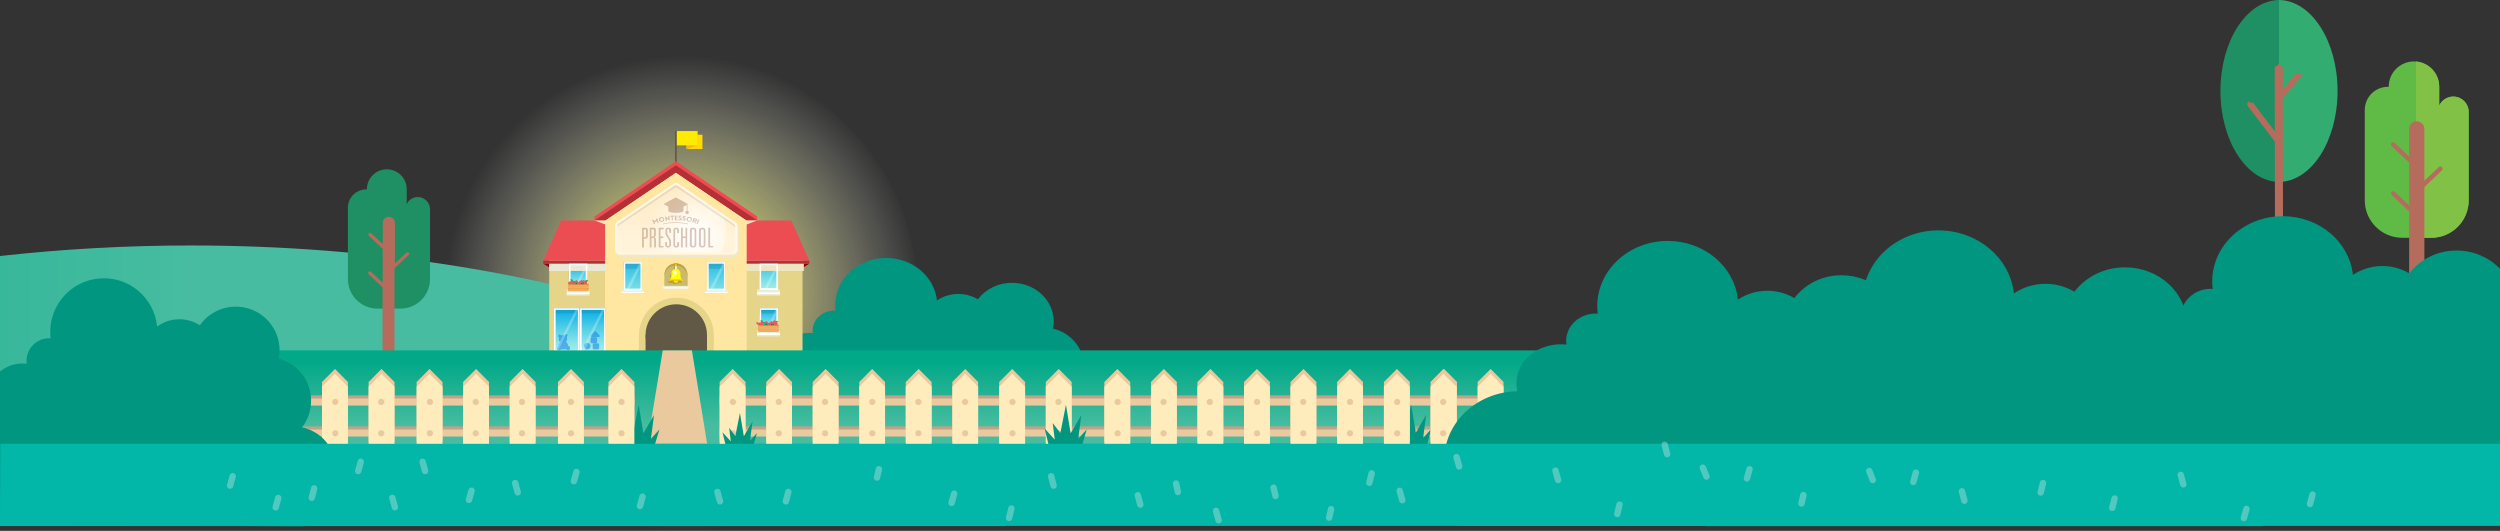
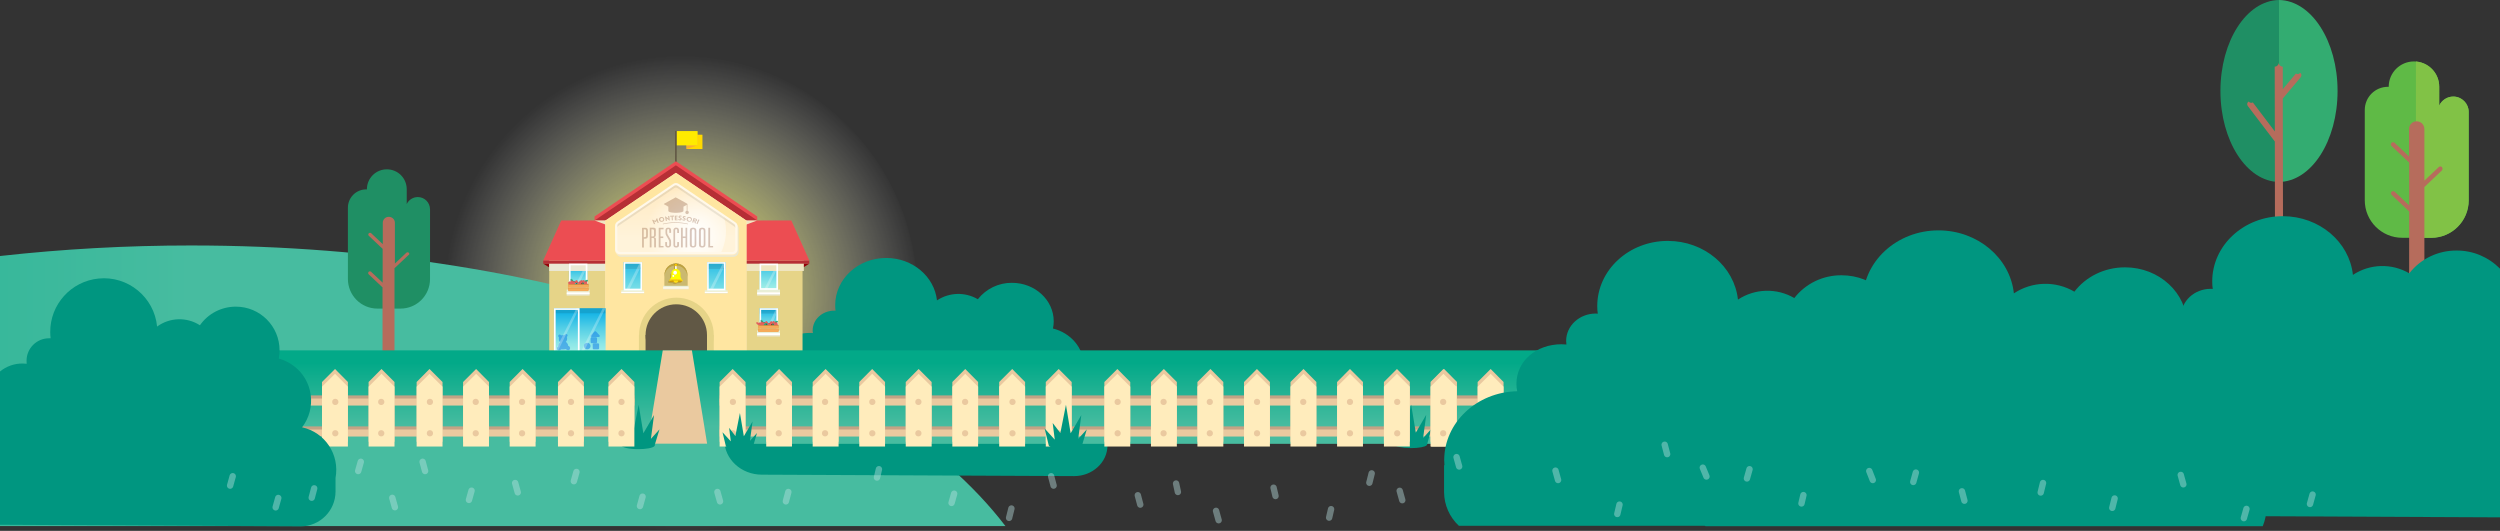
<svg xmlns="http://www.w3.org/2000/svg" xmlns:xlink="http://www.w3.org/1999/xlink" version="1.1" id="Layer_1" x="0px" y="0px" viewBox="0 0 1920.8 407.9" style="enable-background:new 0 0 1920.8 407.9;" xml:space="preserve">
  <rect x="0" y="0" width="1920.8" height="407.9" fill="#333333" stroke="none" />
  <style type="text/css">
	.st0{fill:url(#SVGID_1_);}
	.st1{fill:url(#SVGID_2_);}
	.st2{fill:#FFD900;}
	.st3{fill:#FAAC37;}
	.st4{fill:#FFEB00;}
	.st5{fill:none;stroke:#615844;stroke-width:1.25;stroke-miterlimit:10;}
	.st6{fill:#009680;}
	.st7{fill:#EC4D52;}
	.st8{fill:#B62F35;}
	.st9{fill:#930007;}
	.st10{fill:#E6D488;}
	.st11{fill:url(#SVGID_3_);}
	.st12{clip-path:url(#SVGID_5_);}
	.st13{opacity:0.25;}
	.st14{fill:#FFFFFF;}
	.st15{fill:#E9EFD7;}
	.st16{fill:#EAE8D4;}
	.st17{fill:url(#SVGID_6_);}
	.st18{clip-path:url(#SVGID_8_);}
	.st19{fill:#EFE6C1;}
	.st20{fill:#FFEBC1;}
	.st21{fill:#FFE6A1;}
	.st22{fill:#615845;}
	.st23{fill:url(#SVGID_9_);}
	.st24{opacity:0.1;enable-background:new    ;}
	.st25{clip-path:url(#SVGID_11_);}
	.st26{opacity:0.5;fill:#0A77E8;enable-background:new    ;}
	.st27{fill:url(#SVGID_12_);}
	.st28{clip-path:url(#SVGID_14_);}
	.st29{fill:#FFF8E9;}
	.st30{fill:url(#SVGID_15_);}
	.st31{clip-path:url(#SVGID_17_);}
	.st32{fill:url(#SVGID_18_);}
	.st33{opacity:8.000000e-02;enable-background:new    ;}
	.st34{fill:url(#SVGID_19_);}
	.st35{clip-path:url(#SVGID_21_);}
	.st36{fill:url(#SVGID_22_);}
	.st37{clip-path:url(#SVGID_24_);}
	.st38{fill:#DABE7A;}
	.st39{fill:#CBB96F;}
	.st40{fill:#BDA240;}
	.st41{fill:#AC8A0F;}
	.st42{opacity:0.1;fill:#BDA240;enable-background:new    ;}
	.st43{fill:#FFCF00;}
	.st44{fill:#D79D00;}
	.st45{fill:#FFE017;}
	.st46{fill:#FFFF00;}
	.st47{fill:#642100;}
	.st48{fill:#633114;}
	.st49{fill:#551F00;}
	.st50{fill:#2AAE70;}
	.st51{fill:#0B7E69;}
	.st52{fill:#DE4D4A;}
	.st53{fill:#E2615E;}
	.st54{fill:#D88F41;}
	.st55{fill:#F5AB5A;}
	.st56{opacity:7.000000e-02;fill:#122113;enable-background:new    ;}
	.st57{fill:#1F8F64;}
	.st58{fill:#B66C5C;}
	.st59{fill:url(#SVGID_25_);}
	.st60{fill:#EAC99F;}
	.st61{fill:#C3A385;}
	.st62{fill:#FFECBC;}
	.st63{fill-rule:evenodd;clip-rule:evenodd;fill:#1F8F64;}
	.st64{fill-rule:evenodd;clip-rule:evenodd;fill:#33AC71;}
	.st65{fill:#5FBA46;}
	.st66{fill:#81C246;}
	.st67{fill:#03B7A8;}
	.st68{opacity:0.7;}
	
		.st69{opacity:0.6;fill:none;stroke:#BCE3E2;stroke-width:4.9;stroke-linecap:round;stroke-linejoin:round;enable-background:new    ;}
</style>
  <g>
    <g id="Layer_2_1_">
      <g id="Layer_1-2">
        <radialGradient id="SVGID_1_" cx="1189.112" cy="291.567" r="231.387" gradientTransform="matrix(0.79 0 0 -0.79 -414.94 455.808)" gradientUnits="userSpaceOnUse">
          <stop offset="0" style="stop-color:#FFFF44" />
          <stop offset="1" style="stop-color:#FFFFFF;stop-opacity:0" />
        </radialGradient>
        <circle class="st0" cx="522.1" cy="225.5" r="182.5" />
        <linearGradient id="SVGID_2_" gradientUnits="userSpaceOnUse" x1="-523.31" y1="112.946" x2="816.45" y2="112.946" gradientTransform="matrix(1 0 0 -1 0 409.276)">
          <stop offset="0" style="stop-color:#02A988" />
          <stop offset="0.5" style="stop-color:#47BCA0" />
        </linearGradient>
        <path class="st1" d="M146.6,188.6c-49,0-97.9,2.7-146.6,8.1v207.5h772.5C676.2,278.1,432.3,188.6,146.6,188.6z" />
        <rect x="527.5" y="103.5" class="st2" width="12.2" height="11" />
        <polygon class="st3" points="536,111.6 527.5,114.5 527.5,103.5 536,103.5    " />
        <rect x="519.6" y="100.7" class="st4" width="16.4" height="11" />
        <line class="st5" x1="519.3" y1="100.6" x2="519.3" y2="134.4" />
        <path class="st6" d="M851.2,327.9c0-14.1-10.7-26-25.1-28.9c4.2-5,6.6-11.4,6.6-18c0-13.7-10-25.2-23.7-28.6     c0.4-1.8,0.6-3.7,0.6-5.5c0-16.4-14.4-29.6-32.1-29.6c-10.2-0.1-19.9,4.6-26.2,12.6c-9.8-5.7-21.9-5.4-31.4,0.9     c-2-18.3-18.7-32.6-39-32.6c-21.7,0-39.2,16.2-39.2,36.3c0,1.4,0.1,2.8,0.3,4.2c-0.4,0-0.7,0-1.1,0c-9.1,0-16.5,6.8-16.5,15.2     c0,0.7,0,1.3,0.2,2c-0.9-0.1-1.9-0.2-2.8-0.1c-13.8,0-25,9.2-25,22c0,1.4,0.1,2.8,0.4,4.1c-22.5,0.5-40.6,17.5-40.6,38.4     c0,0.9,0,1.8,0.1,2.8h-0.2V338c0,14.7,12.9,26.7,28.9,26.7l239.9,1.1c14.1,0,25.6-10.6,25.6-23.6V333     C851,331.3,851.2,329.6,851.2,327.9z" />
        <polygon class="st7" points="581.8,169.4 581.8,166.3 519.3,123.9 456.8,166.3 456.8,169.4    " />
        <polygon class="st8" points="581.8,169.4 519.3,127 456.8,169.4    " />
        <polygon class="st9" points="621.8,202.6 417.4,202.6 421.6,205.2 617.6,205.2    " />
        <rect x="422" y="199.2" class="st10" width="90.3" height="71.6" />
        <rect x="570.6" y="200" class="st10" width="46" height="70.8" />
        <linearGradient id="SVGID_3_" gradientUnits="userSpaceOnUse" x1="444.235" y1="204.796" x2="444.235" y2="188.926" gradientTransform="matrix(1 0 0 -1 0 409.276)">
          <stop offset="0" style="stop-color:#17B5E6" />
          <stop offset="0.41" style="stop-color:#54CFE6" />
          <stop offset="0.81" style="stop-color:#89E5E7" />
          <stop offset="1" style="stop-color:#9DEDE7" />
        </linearGradient>
        <rect x="437.1" y="200" class="st11" width="14.2" height="22.7" />
        <g>
          <defs>
            <rect id="SVGID_4_" x="437.1" y="200.1" width="14.2" height="22.7" />
          </defs>
          <clipPath id="SVGID_5_">
            <use xlink:href="#SVGID_4_" style="overflow:visible;" />
          </clipPath>
          <g class="st12">
            <g class="st13">
              <rect x="433" y="210.5" transform="matrix(0.448 -0.894 0.894 0.448 57.702 516.452)" class="st14" width="28.1" height="1.9" />
            </g>
          </g>
        </g>
        <rect x="435.4" y="222.5" class="st15" width="17.6" height="2" />
        <rect x="435.4" y="225.2" class="st16" width="17.6" height="1.9" />
        <rect x="435.4" y="224.5" class="st14" width="17.6" height="1.5" />
        <linearGradient id="SVGID_6_" gradientUnits="userSpaceOnUse" x1="590.715" y1="209.666" x2="590.715" y2="188.016" gradientTransform="matrix(1 0 0 -1 0 409.276)">
          <stop offset="0" style="stop-color:#17B5E6" />
          <stop offset="0.41" style="stop-color:#54CFE6" />
          <stop offset="0.81" style="stop-color:#89E5E7" />
          <stop offset="1" style="stop-color:#9DEDE7" />
        </linearGradient>
        <rect x="583.6" y="200" class="st17" width="14.2" height="22.7" />
        <g>
          <defs>
            <rect id="SVGID_7_" x="583.8" y="200" width="14.2" height="22.7" />
          </defs>
          <clipPath id="SVGID_8_">
            <use xlink:href="#SVGID_7_" style="overflow:visible;" />
          </clipPath>
          <g class="st18">
            <g class="st13">
              <rect x="579.6" y="210.5" transform="matrix(0.448 -0.894 0.894 0.448 138.663 647.506)" class="st14" width="28.1" height="1.9" />
            </g>
          </g>
        </g>
        <rect x="581.7" y="222.5" class="st15" width="17.6" height="2" />
        <rect x="581.7" y="225.2" class="st16" width="17.6" height="1.9" />
        <rect x="581.7" y="224.5" class="st14" width="17.6" height="1.5" />
        <rect x="573.5" y="200.1" class="st19" width="44.1" height="8.1" />
        <rect x="422" y="200.1" class="st16" width="44.1" height="8.1" />
        <polyline class="st8" points="621.8,200.1 417.4,200.1 417.4,202.6 621.8,202.6    " />
        <polygon class="st7" points="514.9,169.4 608,169.4 621.8,200.1 528.7,200.1    " />
        <polygon class="st7" points="524.3,169.4 431.2,169.4 417.4,200.1 510.5,200.1    " />
        <polygon class="st19" points="581.8,169.4 519.3,192.6 456.8,169.4    " />
        <polygon class="st20" points="573.5,169.5 573.5,270.7 465.1,270.7 465.1,169.5 519.3,132.8    " />
        <polygon class="st21" points="573.5,169.5 573.5,270.7 465.1,270.7 465.1,169.5 519.3,132.8    " />
        <circle class="st10" cx="519.7" cy="257.4" r="28.7" />
        <rect x="490.9" y="257.4" class="st10" width="57.5" height="14.3" />
        <circle class="st22" cx="519.6" cy="257.4" r="23.6" />
        <rect x="496" y="257.4" class="st22" width="47.2" height="14.3" />
        <linearGradient id="SVGID_9_" gradientUnits="userSpaceOnUse" x1="445.45" y1="140.466" x2="445.45" y2="168.546" gradientTransform="matrix(1 0 0 -1 0 409.276)">
          <stop offset="0" style="stop-color:#9DEDE7" />
          <stop offset="0.19" style="stop-color:#89E5E7" />
          <stop offset="0.59" style="stop-color:#54CFE6" />
          <stop offset="1" style="stop-color:#17B5E6" />
        </linearGradient>
        <rect x="425.6" y="236.8" class="st23" width="39.7" height="33.8" />
        <rect x="425.6" y="236.8" class="st24" width="39.7" height="3.9" />
        <g>
          <defs>
            <rect id="SVGID_10_" x="425.6" y="236.8" width="39.7" height="33.8" />
          </defs>
          <clipPath id="SVGID_11_">
            <use xlink:href="#SVGID_10_" style="overflow:visible;" />
          </clipPath>
          <g class="st25">
            <circle class="st26" cx="451.2" cy="265.9" r="2.5" />
            <path class="st26" d="M456.2,263.8h3.3c0.5,0,0.8,0.4,0.8,0.8v3c0,0.5-0.4,0.8-0.8,0.8h-3.3c-0.5,0-0.8-0.4-0.8-0.8v-3       C455.3,264.2,455.7,263.8,456.2,263.8z" />
            <path class="st26" d="M454.6,259.1h3.3c0.5,0,0.8,0.4,0.8,0.8v3c0,0.5-0.4,0.8-0.8,0.8h-3.3c-0.5,0-0.8-0.4-0.8-0.8v-3       C453.8,259.5,454.2,259.1,454.6,259.1z" />
            <path class="st26" d="M456.8,254.7c0.3-0.3,0.8-0.3,1.1,0c0,0,0,0,0,0l1.7,1.8l1,1.1c0.3,0.3,0.3,0.8,0,1.1       c-0.1,0.1-0.3,0.2-0.5,0.2h-5.5c-0.4,0-0.8-0.3-0.8-0.8c0-0.2,0.1-0.4,0.2-0.5l1-1.1L456.8,254.7z" />
            <path class="st26" d="M436.6,265.8c-0.1-1.2-0.8-2.4-1.8-3.1l0,0l-0.1-0.1c0.6-0.5,1-1.3,1-2.1v-0.7c0-0.3-0.1-0.6-0.2-0.9       l0.4-0.6c0.3-0.5,0.2-1.1-0.3-1.5c0,0,0,0,0,0l0,0c-0.5-0.3-1.1-0.2-1.5,0.3c0,0,0,0,0,0l0,0l-0.2,0.4l0,0h-0.2h0h-0.2h-0.3       l-1.5,0.1l0,0h-0.2l0,0h-0.2l0,0c-0.1,0-0.1,0-0.2,0.1l0,0l-0.3-0.3l0,0c-0.4-0.5-1-0.5-1.5-0.1l0,0c-0.5,0.4-0.5,1-0.2,1.5       c0,0,0,0,0,0l0.4,0.5c-0.1,0.3-0.1,0.6-0.1,0.9v0.7c0,0.8,0.4,1.6,1.1,2l-0.1,0.1l0,0c-1,0.8-1.5,2-1.5,3.3       c-0.7,0.3-1.1,0.9-1,1.6c0,0.9,0.7,1.6,1.5,1.6c0.3,0,0.5-0.1,0.7-0.2l0,0l0.8-0.6l0,0c0.1-0.1,0.2-0.1,0.3-0.2       c0.6,0,1.2,0,1.8,0c0.6,0,1.2-0.1,1.7-0.2l0.3,0.2l0,0l0.9,0.5l0,0c0.2,0.1,0.5,0.2,0.7,0.2c0.9-0.1,1.5-0.9,1.4-1.7       C438,266.6,437.4,265.9,436.6,265.8z" />
            <g class="st13">
              <rect x="429.1" y="253.9" transform="matrix(0.448 -0.894 0.894 0.448 23.391 547.555)" class="st14" width="52" height="1.9" />
            </g>
            <g class="st13">
              <rect x="408.9" y="253.9" transform="matrix(0.448 -0.894 0.894 0.448 12.262 529.542)" class="st14" width="52" height="1.9" />
            </g>
          </g>
        </g>
        <path class="st14" d="M444,238.1v31.3h-17.1v-31.3H444 M445.3,236.8h-19.7v33.8h19.7L445.3,236.8L445.3,236.8z" />
-         <path class="st14" d="M464.1,238.1v31.3h-17.2v-31.3H464.1 M465.3,236.8h-19.7v33.8h19.7L465.3,236.8L465.3,236.8z" />
        <linearGradient id="SVGID_12_" gradientUnits="userSpaceOnUse" x1="590.715" y1="171.276" x2="590.715" y2="155.466" gradientTransform="matrix(1 0 0 -1 0 409.276)">
          <stop offset="0" style="stop-color:#17B5E6" />
          <stop offset="0.41" style="stop-color:#54CFE6" />
          <stop offset="0.81" style="stop-color:#89E5E7" />
          <stop offset="1" style="stop-color:#9DEDE7" />
        </linearGradient>
        <rect x="583.6" y="236.8" class="st27" width="14.2" height="17.3" />
        <rect x="583.6" y="236.8" class="st24" width="14.2" height="4.1" />
        <g>
          <defs>
            <rect id="SVGID_13_" x="583.6" y="236.8" width="14.2" height="17.4" />
          </defs>
          <clipPath id="SVGID_14_">
            <use xlink:href="#SVGID_13_" style="overflow:visible;" />
          </clipPath>
          <g class="st28">
            <g class="st13">
              <polygon class="st14" points="589.7,256.7 587.8,256.1 597.3,234.7 599.2,235.3       " />
            </g>
          </g>
        </g>
        <rect x="581.7" y="253.9" class="st15" width="17.6" height="2" />
        <rect x="581.7" y="256.6" class="st16" width="17.6" height="1.9" />
        <rect x="581.7" y="255.9" class="st14" width="17.6" height="1.5" />
        <path class="st14" d="M596.5,238.1V253h-11.7v-14.9L596.5,238.1 M597.8,236.8h-14.2v17.4h14.2V236.8L597.8,236.8z" />
        <path class="st14" d="M596.5,203.8v17.6h-11.7v-17.6H596.5 M597.8,202.6h-14.2v20.1h14.2V202.6z" />
        <path class="st14" d="M450,203.8v17.6h-11.6v-17.6H450 M451.3,202.6h-14.1v20.1h14.2L451.3,202.6L451.3,202.6z" />
        <path class="st16" d="M477.2,197.3h86.4c2.1,0,3.9-1.7,3.9-3.9v-17.6c0-1.3-0.6-2.5-1.7-3.2l-43.5-29.5c-1.3-0.9-3-0.9-4.3,0     l-42.9,29c-1.1,0.7-1.7,1.9-1.7,3.2v18C473.3,195.5,475.1,197.3,477.2,197.3C477.2,197.3,477.2,197.3,477.2,197.3z" />
        <path class="st20" d="M476.4,196.2h86.4c2.1,0,3.9-1.7,3.9-3.9v-17.6c0-1.3-0.6-2.5-1.7-3.2l-43.5-29.4c-1.3-0.9-3-0.9-4.3,0     l-42.9,29c-1.1,0.7-1.7,1.9-1.7,3.2v18C472.5,194.5,474.2,196.2,476.4,196.2C476.4,196.2,476.4,196.2,476.4,196.2z" />
        <path class="st29" d="M476.4,195.4h86.4c2.1,0,3.9-1.7,3.9-3.8c0,0,0,0,0,0v-17.6c0-1.3-0.6-2.5-1.7-3.2l-43.5-29.5     c-1.3-0.9-3-0.9-4.3,0l-42.9,29c-1.1,0.7-1.7,1.9-1.7,3.2v18C472.5,193.6,474.2,195.3,476.4,195.4     C476.4,195.4,476.4,195.4,476.4,195.4z" />
        <linearGradient id="SVGID_15_" gradientUnits="userSpaceOnUse" x1="519.62" y1="278.266" x2="519.62" y2="226.606" gradientTransform="matrix(1 0 0 -1 0 409.276)">
          <stop offset="0" style="stop-color:#FFE7BC" />
          <stop offset="0.7" style="stop-color:#FFEFD0" />
          <stop offset="1" style="stop-color:#FFF3DA" />
        </linearGradient>
        <path class="st30" d="M476.4,193.6c-1.2,0-2.1-0.9-2.1-2.1v-18c0-0.7,0.3-1.4,0.9-1.8l42.9-29c0.7-0.5,1.7-0.5,2.4,0l43.5,29.4     c0.6,0.4,0.9,1,0.9,1.8v17.6c0,1.2-1,2.1-2.1,2.1H476.4z" />
        <g>
          <defs>
            <path id="SVGID_16_" d="M476.4,193.6c-1.2,0-2.1-0.9-2.1-2.1v-18c0-0.7,0.3-1.4,0.9-1.8l42.9-29c0.7-0.5,1.7-0.5,2.4,0       l43.5,29.4c0.6,0.4,0.9,1,0.9,1.8v17.6c0,1.2-1,2.1-2.1,2.1H476.4z" />
          </defs>
          <clipPath id="SVGID_17_">
            <use xlink:href="#SVGID_16_" style="overflow:visible;" />
          </clipPath>
          <g class="st31">
            <radialGradient id="SVGID_18_" cx="2432.25" cy="-287.088" r="87.84" gradientTransform="matrix(0.44 0 0 -0.44 -535.62 53.871)" gradientUnits="userSpaceOnUse">
              <stop offset="0" style="stop-color:#FFFFFF" />
              <stop offset="0.11" style="stop-color:#FFFFFF;stop-opacity:0.92" />
              <stop offset="0.33" style="stop-color:#FFFFFF;stop-opacity:0.71" />
              <stop offset="0.65" style="stop-color:#FFFFFF;stop-opacity:0.38" />
              <stop offset="1" style="stop-color:#FFFFFF;stop-opacity:0" />
            </radialGradient>
            <circle class="st32" cx="519.6" cy="177.4" r="38.2" />
          </g>
        </g>
        <path class="st33" d="M564,172.1l-43.5-29.4c-0.7-0.5-1.7-0.5-2.4,0l-42.9,29c-0.6,0.4-0.9,1-0.9,1.8v1.7c0-0.7,0.3-1.4,0.9-1.7     l42.9-29c0.7-0.5,1.6-0.5,2.4,0l43.5,29.4c0.6,0.4,0.9,1,0.9,1.8v-1.8C564.9,173.2,564.6,172.5,564,172.1z" />
        <linearGradient id="SVGID_19_" gradientUnits="userSpaceOnUse" x1="486.225" y1="211.476" x2="486.225" y2="176.146" gradientTransform="matrix(1 0 0 -1 0 409.276)">
          <stop offset="0" style="stop-color:#17B5E6" />
          <stop offset="0.41" style="stop-color:#54CFE6" />
          <stop offset="0.81" style="stop-color:#89E5E7" />
          <stop offset="1" style="stop-color:#9DEDE7" />
        </linearGradient>
        <rect x="479.1" y="201.4" class="st34" width="14.2" height="21.8" />
        <rect x="479.1" y="201.4" class="st24" width="14.2" height="5.2" />
        <g>
          <defs>
            <rect id="SVGID_20_" x="479.1" y="201.4" width="14.2" height="21.8" />
          </defs>
          <clipPath id="SVGID_21_">
            <use xlink:href="#SVGID_20_" style="overflow:visible;" />
          </clipPath>
          <g class="st35">
            <g class="st13">
              <rect x="471.3" y="212.9" transform="matrix(0.448 -0.894 0.894 0.448 77.35 553.148)" class="st14" width="30.6" height="2.1" />
            </g>
          </g>
        </g>
        <rect x="477.3" y="223" class="st15" width="17.6" height="1.2" />
        <rect x="477.3" y="224.6" class="st19" width="17.6" height="1.1" />
        <rect x="477.3" y="224.2" class="st14" width="17.6" height="0.9" />
        <linearGradient id="SVGID_22_" gradientUnits="userSpaceOnUse" x1="550.375" y1="211.476" x2="550.375" y2="176.146" gradientTransform="matrix(1 0 0 -1 0 409.276)">
          <stop offset="0" style="stop-color:#17B5E6" />
          <stop offset="0.41" style="stop-color:#54CFE6" />
          <stop offset="0.81" style="stop-color:#89E5E7" />
          <stop offset="1" style="stop-color:#9DEDE7" />
        </linearGradient>
        <rect x="543.3" y="201.4" class="st36" width="14.2" height="21.8" />
        <rect x="543.3" y="201.4" class="st24" width="14.2" height="5.2" />
        <g>
          <defs>
            <rect id="SVGID_23_" x="543.3" y="201.4" width="14.2" height="21.8" />
          </defs>
          <clipPath id="SVGID_24_">
            <use xlink:href="#SVGID_23_" style="overflow:visible;" />
          </clipPath>
          <g class="st37">
            <g class="st13">
              <rect x="535.4" y="212.9" transform="matrix(0.448 -0.894 0.894 0.448 112.738 610.455)" class="st14" width="30.6" height="2.1" />
            </g>
          </g>
        </g>
        <rect x="541.5" y="223" class="st15" width="17.6" height="1.2" />
        <rect x="541.5" y="224.6" class="st19" width="17.6" height="1.1" />
        <rect x="541.5" y="224.2" class="st14" width="17.6" height="0.9" />
        <path class="st38" d="M527.5,220.4h-16.3c-0.3,0-0.6-0.3-0.6-0.6c0,0,0,0,0,0v-8.6c0-4.9,3.9-8.8,8.8-8.8c0,0,0,0,0,0l0,0     c4.9,0,8.8,3.9,8.8,8.8v8.6C528.1,220.1,527.8,220.4,527.5,220.4L527.5,220.4z" />
        <path class="st39" d="M527.5,220.4h-16.3c-0.3,0-0.6-0.3-0.6-0.6c0,0,0,0,0,0v-8.6c0-4.9,3.9-8.8,8.8-8.8c0,0,0,0,0,0l0,0     c4.9,0,8.8,3.9,8.8,8.8v8.6C528.1,220.1,527.8,220.4,527.5,220.4L527.5,220.4z" />
        <path class="st40" d="M518.4,203.6L518.4,203.6c0.3,0,0.6,0.3,0.6,0.6c0,0,0,0,0,0v4.8l0,0h-1.2l0,0v-4.8     C517.8,203.8,518.1,203.6,518.4,203.6C518.4,203.6,518.4,203.6,518.4,203.6z" />
        <path class="st40" d="M519.3,202.4L519.3,202.4c-4.9,0-8.8,3.9-8.8,8.8c0,0,0,0,0,0v1.6c0-4.9,3.9-8.8,8.8-8.8l0,0     c4.9,0,8.8,3.9,8.8,8.8v-1.6C528.1,206.3,524.2,202.4,519.3,202.4z" />
        <ellipse class="st41" cx="519.3" cy="203.4" rx="1.3" ry="0.8" />
        <path class="st40" d="M523.2,217c0,0.4-2.1,0.7-4.8,0.7s-4.8-0.3-4.8-0.7s2.1-0.7,4.8-0.7S523.2,216.6,523.2,217z" />
        <path class="st40" d="M520.3,216.5c0,1-0.8,1.8-1.9,1.8c-1,0-1.8-0.8-1.8-1.9s0.8-1.8,1.9-1.8l0,0     C519.4,214.7,520.2,215.5,520.3,216.5z" />
        <path class="st40" d="M523.1,215.8c-0.8-0.6-1.2-1.6-1.2-2.5v-1.7c-0.1-1.9-1.8-3.4-3.8-3.2c-1.7,0.1-3.1,1.5-3.2,3.2v1.7     c0,1-0.4,1.9-1.2,2.6c-0.1,0-0.1,0.1-0.1,0.1c0,0.4,2.1,0,4.8,0s4.8,0.4,4.8,0C523.2,215.8,523.1,215.8,523.1,215.8z" />
        <ellipse class="st40" cx="517.8" cy="210.6" rx="1.4" ry="1.5" />
        <ellipse class="st40" cx="516.4" cy="213.1" rx="0.7" ry="0.8" />
        <path class="st40" d="M514.1,217.3c-0.3-0.1-0.4-0.2-0.4-0.3c0-0.4,2.1-0.7,4.8-0.7s4.8,0.3,4.8,0.7c0,0.1-0.2,0.2-0.5,0.3     c0.4,0,0.8-0.4,0.8-0.9c0-0.4-0.3-0.8-0.8-0.8c-1.4-0.3-2.9-0.5-4.3-0.4c-1.5-0.1-2.9,0.1-4.3,0.4c-0.4,0-0.8,0.4-0.8,0.8     C513.3,216.9,513.7,217.3,514.1,217.3z" />
        <path class="st40" d="M523.4,216.8c-0.1-0.3-0.4-0.5-0.7-0.6c-1.4-0.3-2.9-0.5-4.3-0.4c-1.5,0-2.9,0.1-4.3,0.4     c-0.3,0-0.6,0.2-0.7,0.6c0.1,0.3,0.3,0.5,0.6,0.6l0,0c-0.2-0.1-0.4-0.2-0.4-0.3c0-0.4,2.1-0.7,4.8-0.7s4.8,0.3,4.8,0.7     c0,0.1-0.1,0.2-0.4,0.3l0,0C523.1,217.3,523.3,217.1,523.4,216.8z" />
        <path class="st42" d="M523.2,217c0-0.4-2.1-0.7-4.8-0.7s-4.8,0.3-4.8,0.7c0,0.1,0.1,0.2,0.4,0.3c1.4-0.4,2.9-0.5,4.4-0.4     c1.5-0.1,2.9,0.1,4.4,0.4C523,217.2,523.2,217.1,523.2,217z" />
        <path class="st43" d="M520.2,203.4c0-0.3-0.4-0.6-0.9-0.6s-0.9,0.3-0.9,0.6v1.1c0,0.3,0.4,0.6,0.9,0.6s0.9-0.3,0.9-0.6V203.4z" />
        <ellipse class="st44" cx="519.3" cy="204.5" rx="0.9" ry="0.5" />
        <path class="st14" d="M519.3,204.2L519.3,204.2c0.3,0,0.6,0.3,0.6,0.6c0,0,0,0,0,0v4.2l0,0h-1.2l0,0v-4.1     C518.7,204.5,518.9,204.2,519.3,204.2C519.3,204.2,519.3,204.2,519.3,204.2z" />
        <path class="st44" d="M524.1,216c0,0.4-2.1,0.7-4.8,0.7s-4.8-0.3-4.8-0.7s2.1-0.7,4.8-0.7S524.1,215.6,524.1,216z" />
        <path class="st45" d="M521.2,215.4c0,1-0.8,1.9-1.9,1.9c-1,0-1.9-0.8-1.9-1.9c0-1,0.8-1.9,1.9-1.9c0,0,0,0,0,0     C520.3,213.6,521.2,214.4,521.2,215.4z" />
        <path class="st46" d="M524,214.7c-0.8-0.6-1.2-1.6-1.2-2.6v-1.7c0.1-1.9-1.3-3.6-3.2-3.8s-3.6,1.3-3.8,3.2c0,0.2,0,0.4,0,0.5v1.6     c0,1-0.4,1.9-1.2,2.6c0,0-0.1,0.1-0.1,0.1c0,0.4,2.1,0,4.8,0s4.8,0.4,4.8,0C524.1,214.8,524,214.7,524,214.7z" />
        <ellipse class="st14" cx="518.7" cy="209.5" rx="1.4" ry="1.5" />
        <ellipse class="st14" cx="517.3" cy="212" rx="0.7" ry="0.8" />
        <path class="st45" d="M515,216.3c-0.3-0.1-0.4-0.2-0.5-0.3c0-0.4,2.1-0.7,4.8-0.7s4.8,0.3,4.8,0.7c0,0.1-0.2,0.2-0.4,0.3     c0.4,0,0.8-0.4,0.8-0.8c0-0.4-0.3-0.8-0.8-0.8c-2.9-0.6-5.8-0.6-8.7,0c-0.5,0.1-0.8,0.5-0.8,0.9     C514.3,215.9,514.6,216.2,515,216.3L515,216.3z" />
        <path class="st43" d="M524.3,215.7c-0.1-0.3-0.4-0.5-0.7-0.6c-2.9-0.6-5.8-0.6-8.7,0c-0.3,0-0.6,0.3-0.7,0.6     c0.1,0.3,0.3,0.5,0.6,0.6l0,0c-0.2-0.1-0.4-0.2-0.4-0.3c0-0.4,2.1-0.7,4.8-0.7s4.8,0.3,4.8,0.7c0,0.1-0.1,0.2-0.4,0.3l0,0     C524,216.2,524.2,216,524.3,215.7z" />
        <path class="st24" d="M524.1,216c0-0.4-2.1-0.7-4.8-0.7s-4.8,0.3-4.8,0.7c0,0.1,0.1,0.2,0.4,0.3c1.4-0.3,2.9-0.5,4.4-0.4     c1.5-0.1,2.9,0.1,4.4,0.4C523.9,216.1,524.1,216.1,524.1,216z" />
        <rect x="509.5" y="219.6" class="st15" width="19.6" height="1.2" />
        <rect x="509.5" y="221.3" class="st19" width="19.6" height="1.1" />
        <rect x="509.5" y="220.8" class="st14" width="19.6" height="0.9" />
        <g class="st13">
          <path class="st47" d="M510.5,157.1l3,1.7v3.2c0,1.5,5.6,1.5,5.8,1.5s5.8,0,5.8-1.5v-3.2l2.5-1.4v4.5c-0.7,0.2-1.2,0.9-1,1.6      c0.2,0.7,0.9,1.2,1.6,1c0.7-0.2,1.2-0.9,1-1.6c-0.1-0.5-0.5-0.9-1-1V157c0,0,0,0,0-0.1c0,0,0-0.1,0-0.1c0-0.1-0.1-0.2-0.2-0.3      l-8.7-4.8c-0.1-0.1-0.2-0.1-0.3,0l-8.7,4.8c-0.1,0.1-0.2,0.2-0.2,0.3C510.2,157,510.3,157.1,510.5,157.1z" />
          <path class="st47" d="M528.5,171.9c-6.3-1.5-12.8-1.5-19.1,0c-0.1,0.1-0.1,0.2-0.1,0.3c0,0.1,0.1,0.1,0.2,0.1      c6.2-1.4,12.6-1.4,18.8,0h0.1c0.1,0,0.2-0.1,0.2-0.1C528.7,172,528.6,171.9,528.5,171.9z" />
          <path class="st47" d="M495.5,175h-2.2v15.2h1.4v-6.8h0.8c0.7,0.1,1.3-0.1,1.8-0.5c0.4-0.5,0.5-1.2,0.5-1.8v-3.7      c0.1-0.6-0.1-1.3-0.5-1.8C496.8,175.1,496.1,174.9,495.5,175z M496.4,181.2c0,0.3-0.1,0.6-0.3,0.8c-0.2,0.1-0.5,0.2-0.8,0.2      h-0.7v-6h0.7c0.3,0,0.5,0,0.8,0.2c0.2,0.1,0.3,0.4,0.3,0.8V181.2z" />
          <path class="st47" d="M503.5,182.6c-0.3-0.2-0.7-0.3-1.1-0.3v-0.1c0.4,0,0.8-0.1,1.1-0.4c0.3-0.3,0.4-0.8,0.4-1.2v-3.9      c0-0.3,0-0.6-0.1-0.9c-0.1-0.2-0.2-0.4-0.4-0.5c-0.2-0.1-0.4-0.2-0.7-0.3c-0.3,0-0.6-0.1-0.9-0.1h-2.6v15.2h1.4v-7.3h0.9      c0.3,0,0.5,0.1,0.8,0.2c0.2,0.2,0.3,0.5,0.3,0.7v6.4h1.4v-6.5C503.9,183.2,503.8,182.8,503.5,182.6z M502.2,181.5      c-0.2,0.2-0.5,0.2-0.8,0.2h-0.9v-5.5h0.8c0.3,0,0.6,0,0.9,0.2c0.2,0.1,0.3,0.4,0.3,0.9v3.4C502.5,180.9,502.4,181.2,502.2,181.5      L502.2,181.5z" />
          <polygon class="st47" points="506.1,190.1 509.8,190.1 509.8,189 507.5,189 507.5,182.9 509.6,182.9 509.6,181.7 507.5,181.7       507.5,176.2 509.8,176.2 509.8,175 506.1,175     " />
          <path class="st47" d="M515.1,183.8l-2.2-3.8c-0.1-0.2-0.2-0.4-0.2-0.6c-0.1-0.2-0.1-0.5-0.1-0.7V177c0-0.3,0-0.5,0.2-0.7      c0.1-0.2,0.4-0.3,0.6-0.3c0.3,0,0.5,0.1,0.6,0.3c0.1,0.2,0.2,0.5,0.2,0.7v1.9h1.4V177c0-0.6-0.1-1.1-0.5-1.6      c-0.5-0.4-1.1-0.6-1.7-0.5c-0.6,0-1.2,0.2-1.6,0.5c-0.4,0.5-0.6,1.1-0.5,1.7v1.8c0,0.3,0,0.7,0.1,1c0.1,0.3,0.3,0.6,0.4,0.9      l2,3.6c0.1,0.2,0.2,0.5,0.3,0.7c0.1,0.2,0.1,0.5,0.1,0.7v2.2c0,0.3-0.1,0.6-0.2,0.8c-0.1,0.2-0.4,0.3-0.6,0.3      c-0.3,0-0.5-0.1-0.7-0.3c-0.2-0.3-0.2-0.5-0.2-0.8v-2h-1.4v2c-0.1,0.6,0.1,1.2,0.6,1.7c0.5,0.4,1.1,0.6,1.7,0.5      c0.6,0,1.2-0.2,1.6-0.6c0.4-0.4,0.6-1,0.6-1.6v-2.4c0-0.3,0-0.7-0.1-1C515.4,184.3,515.2,184.1,515.1,183.8z" />
          <path class="st47" d="M519.5,174.9c-0.6-0.1-1.2,0.2-1.6,0.6c-0.4,0.4-0.6,1-0.5,1.5v11.2c0,0.6,0.2,1.1,0.5,1.5      c1,0.7,2.3,0.7,3.3,0c0.4-0.4,0.6-1,0.5-1.5V186h-1.4v2.1c0,0.6-0.3,1-0.8,1s-0.8-0.3-0.8-1V177c0-0.6,0.3-1,0.8-1      s0.8,0.3,0.8,1v2h1.4v-2c0-0.6-0.2-1.1-0.5-1.5C520.7,175,520.1,174.8,519.5,174.9z" />
          <polygon class="st47" points="526.7,181.7 524.6,181.7 524.6,175 523.2,175 523.2,190.1 524.6,190.1 524.6,182.9 526.7,182.9       526.7,190.1 528,190.1 528,175 526.7,175     " />
          <path class="st47" d="M534.5,175.6c-0.2-0.2-0.5-0.4-0.8-0.5c-0.4-0.1-0.8-0.2-1.2-0.2c-0.4,0-0.8,0.1-1.2,0.2      c-0.3,0.1-0.5,0.3-0.8,0.5c-0.2,0.2-0.3,0.5-0.4,0.8c-0.1,0.3-0.1,0.7-0.1,1v10.3c0,0.3,0,0.7,0.1,1c0.1,0.3,0.2,0.6,0.4,0.8      c0.2,0.2,0.5,0.4,0.8,0.5c0.4,0.1,0.8,0.2,1.2,0.2c0.4,0,0.8-0.1,1.2-0.2c0.3-0.1,0.6-0.3,0.8-0.5c0.2-0.2,0.3-0.5,0.4-0.8      c0.1-0.3,0.1-0.7,0.1-1v-10.3c0-0.3,0-0.7-0.1-1C534.9,176.1,534.7,175.8,534.5,175.6z M533.7,187.7c0,0.3-0.1,0.7-0.2,1      c-0.1,0.3-0.4,0.4-0.9,0.4s-0.7-0.1-0.9-0.4c-0.1-0.3-0.2-0.7-0.2-1v-10.2c0-0.3,0.1-0.7,0.2-1c0.1-0.3,0.4-0.4,0.9-0.4      s0.7,0.1,0.9,0.4c0.1,0.3,0.2,0.7,0.2,1V187.7z" />
          <path class="st47" d="M541.5,175.6c-0.2-0.2-0.5-0.4-0.8-0.5c-0.4-0.1-0.8-0.2-1.2-0.2c-0.4,0-0.8,0.1-1.2,0.2      c-0.3,0.1-0.5,0.3-0.8,0.5c-0.2,0.2-0.3,0.5-0.4,0.8c-0.1,0.3-0.1,0.7-0.1,1v10.3c0,0.3,0,0.7,0.1,1c0.1,0.3,0.2,0.6,0.4,0.8      c0.2,0.2,0.5,0.4,0.8,0.5c0.4,0.1,0.8,0.2,1.2,0.2c0.4,0,0.8-0.1,1.2-0.2c0.3-0.1,0.6-0.3,0.8-0.5c0.2-0.2,0.3-0.5,0.4-0.8      c0.1-0.3,0.1-0.7,0.1-1v-10.3c0-0.3,0-0.7-0.1-1C541.9,176.1,541.7,175.8,541.5,175.6z M540.7,187.7c0,0.3-0.1,0.7-0.2,1      c-0.1,0.3-0.4,0.4-0.9,0.4s-0.7-0.1-0.9-0.4c-0.1-0.3-0.2-0.7-0.2-1v-10.2c0-0.3,0.1-0.7,0.2-1c0.1-0.3,0.4-0.4,0.9-0.4      s0.7,0.1,0.9,0.4c0.1,0.3,0.2,0.7,0.2,1V187.7z" />
          <polygon class="st47" points="545.6,189 545.6,175 544.2,175 544.2,190.1 547.9,190.1 547.9,189     " />
          <path class="st47" d="M504.9,167.6l-0.3,0.1c-0.5,0.8-0.7,1.2-1.1,2c-0.7-0.3-1.5-0.6-2.2-0.9l-0.3,0.1l1.5,3.4l0.8-0.3      c-0.3-0.7-0.5-1.1-0.8-1.9c0.6,0.2,0.8,0.3,1.4,0.6c0.3-0.5,0.4-0.7,0.7-1.2l0.7,1.9l0.8-0.2L504.9,167.6z" />
          <path class="st47" d="M508.8,170.4c2.6-0.6,1.7-4.2-1-3.6S506.3,171,508.8,170.4z M508.1,167.5c0.6-0.2,1.2,0.2,1.4,0.8      c0.2,0.6-0.2,1.2-0.8,1.4l0,0c-0.6,0.2-1.2-0.2-1.4-0.8C507.1,168.3,507.5,167.7,508.1,167.5z" />
          <path class="st47" d="M514.6,169.5l-0.4-3.6l-0.9,0.1c0.1,0.8,0.2,1.2,0.3,2c-0.8-0.6-1.6-1.2-2.5-1.8h-0.2      c0.2,1.2,0.5,2.4,0.7,3.6l0.8-0.1c-0.1-0.8-0.2-1.1-0.3-1.9c0.8,0.6,1.6,1.1,2.3,1.7L514.6,169.5z" />
          <path class="st47" d="M517.8,165.6c-1,0-2,0.1-3,0.2l0.1,0.7l1.1-0.1c0.1,1,0.1,1.9,0.2,2.9h0.8c-0.1-1-0.1-1.9-0.2-2.9h1.1      C517.8,166.1,517.8,165.9,517.8,165.6z" />
          <path class="st47" d="M520.6,166.4c0-0.3,0-0.4,0-0.7c-0.9,0-1.3,0-2.2,0l0.1,3.6c0.8,0,1.2,0,2.1,0c0-0.3,0-0.4,0-0.7h-1.3      v-0.7h1.1c0-0.3,0-0.4,0-0.7h-1.1v-0.7C519.8,166.3,520.1,166.3,520.6,166.4z" />
          <path class="st47" d="M522.5,168.6c-0.4,0-0.8-0.1-1.2-0.4c0,0.3-0.1,0.4-0.1,0.8c0.4,0.2,0.8,0.3,1.3,0.3      c0.6,0.1,1.2-0.4,1.3-1c0.1-0.6-0.5-0.9-1.1-1.2c-0.2-0.1-0.4-0.2-0.5-0.4s0.2-0.4,0.5-0.4c0.3,0,0.6,0.1,0.8,0.2l0.2-0.7      c-0.3-0.1-0.7-0.2-1.1-0.2c-0.6-0.1-1.2,0.4-1.3,1c0,0,0,0,0,0c0,0.6,0.5,0.9,1.2,1.2c0.2,0.1,0.4,0.2,0.4,0.4      S522.7,168.6,522.5,168.6z" />
          <path class="st47" d="M525.8,166.7c0.3,0,0.6,0.1,0.8,0.3l0.2-0.7c-0.3-0.2-0.7-0.3-1-0.3c-0.6-0.1-1.2,0.3-1.3,0.9c0,0,0,0,0,0      c-0.1,0.6,0.5,0.9,1.1,1.2c0.2,0.1,0.4,0.2,0.4,0.4s-0.2,0.3-0.5,0.3c-0.4,0-0.8-0.2-1.1-0.4c-0.1,0.3-0.1,0.4-0.2,0.7      c0.4,0.2,0.8,0.4,1.2,0.4c0.6,0.1,1.2-0.3,1.4-0.9c0.1-0.6-0.4-1-1-1.3c-0.2-0.1-0.4-0.2-0.4-0.4S525.5,166.7,525.8,166.7z" />
          <path class="st47" d="M530,166.7c-2.7-0.6-3.5,3-0.9,3.6S532.8,167.3,530,166.7z M529.3,169.6c-0.6-0.1-1-0.7-0.9-1.3      s0.7-1,1.3-0.9c0.1,0,0.1,0,0.2,0.1c0.6,0.1,1,0.6,1,1.3s-0.6,1-1.3,1C529.4,169.6,529.4,169.6,529.3,169.6L529.3,169.6z" />
          <path class="st47" d="M534.6,168c-0.7-0.2-1-0.3-1.7-0.5c-0.4,1.1-0.8,2.3-1.1,3.4l0.8,0.2c0.2-0.5,0.3-0.8,0.5-1.3l0.4,0.1      c0.1,0.6,0.2,0.9,0.3,1.5l0.9,0.3c-0.1-0.7-0.2-1-0.3-1.7c0.6,0.1,1.1-0.3,1.2-0.9C535.6,168.7,535.2,168.1,534.6,168L534.6,168      z M534,169.4l-0.7-0.2l0.3-0.8l0.7,0.2c0.2,0,0.4,0.2,0.4,0.5c0,0.2-0.2,0.4-0.5,0.4C534.1,169.5,534.1,169.4,534,169.4      L534,169.4z" />
          <path class="st47" d="M536.5,168.6c-0.5,1.1-1,2.2-1.4,3.3l0.8,0.3c0.5-1.1,1-2.2,1.5-3.3L536.5,168.6z" />
        </g>
        <path class="st14" d="M556.2,202.6v19.2h-11.7v-19.2H556.2 M557.5,201.4h-14.2v21.8h14.2V201.4z" />
        <path class="st14" d="M492.1,202.6v19.2h-11.7v-19.2H492.1 M493.3,201.4h-14.2v21.8h14.2V201.4z" />
        <ellipse class="st48" cx="589.1" cy="249.8" rx="0.7" ry="0.6" />
        <ellipse class="st48" cx="590.2" cy="249.9" rx="0.5" ry="0.4" />
        <path class="st49" d="M590.2,249.6c-0.1,0-0.3,0.1-0.4,0.1c-0.1-0.3-0.4-0.5-0.7-0.5c-0.3,0-0.6,0.2-0.7,0.5c0,0,0-0.1,0-0.1     c0-0.4,0.3-0.6,0.7-0.6c0,0,0,0,0,0c0.3,0,0.6,0.2,0.7,0.5c0.1-0.1,0.2-0.2,0.4-0.1c0.3,0,0.5,0.2,0.5,0.5c0,0,0,0,0,0     c0,0,0,0.1,0,0.1C590.6,249.7,590.4,249.6,590.2,249.6z" />
        <ellipse class="st48" cx="587.1" cy="248.4" rx="0.7" ry="0.6" />
        <ellipse class="st48" cx="588.2" cy="248.6" rx="0.5" ry="0.4" />
        <path class="st49" d="M588.2,248.3c-0.1,0-0.3,0.1-0.4,0.1c-0.1-0.3-0.4-0.5-0.7-0.5c-0.3,0-0.6,0.2-0.7,0.5c0,0,0-0.1,0-0.1     c0-0.4,0.3-0.6,0.7-0.6c0,0,0,0,0,0c0.3,0,0.6,0.2,0.7,0.5c0.1-0.1,0.2-0.2,0.4-0.1c0.3,0,0.5,0.2,0.5,0.5c0,0,0,0,0,0     c0,0,0,0.1,0,0.1C588.6,248.4,588.4,248.2,588.2,248.3z" />
        <path class="st50" d="M595,248.6c-0.3-0.4-0.1-1,0.7-1.6c0.6-0.5,1.3-0.6,2-0.4L595,248.6z" />
        <path class="st51" d="M595,248.6c0.3,0.4,0.9,0.4,1.7-0.2s1.1-1.6,1-1.8L595,248.6z" />
        <path class="st50" d="M586.3,248.6c0.4-0.2,0.5-0.8,0-1.7s-1.5-1.3-1.6-1.2L586.3,248.6z" />
        <path class="st51" d="M586.3,248.6c-0.4,0.2-1,0-1.5-0.9c-0.4-0.6-0.5-1.3-0.2-2L586.3,248.6z" />
        <ellipse transform="matrix(0.99 -0.14 0.14 0.99 -28.997 85.741)" class="st52" cx="593.2" cy="248.4" rx="0.9" ry="1.8" />
        <ellipse transform="matrix(0.529 -0.848 0.848 0.529 67.214 619.577)" class="st52" cx="592.1" cy="249.2" rx="0.9" ry="1.8" />
        <ellipse transform="matrix(0.136 -0.991 0.991 0.136 263.857 802.187)" class="st53" cx="591.9" cy="249.8" rx="0.8" ry="1.6" />
        <ellipse transform="matrix(0.342 -0.94 0.94 0.342 157.411 721.77)" class="st53" cx="594" cy="248.5" rx="1.8" ry="0.9" />
-         <ellipse transform="matrix(0.856 -0.517 0.517 0.856 -42.174 343.957)" class="st53" cx="595.7" cy="247.6" rx="0.9" ry="2.1" />
        <path class="st53" d="M594.6,246.8c-0.4-0.2-1.1,0.4-1.4,1.3c-0.6-0.8-1.3-1.3-1.6-1.1s-0.3,1.1,0.2,2c-0.8,0-1.4,0.2-1.5,0.6     s0.6,0.9,1.5,1c0.4,0.1,0.9,0,1.3-0.1c0.2,0.1,0.4,0.2,0.6,0.1c0.1-0.1,0.2-0.3,0.2-0.5c0.4-0.3,0.7-0.8,0.9-1.3     C595.2,247.9,595.1,247,594.6,246.8z" />
        <ellipse class="st48" cx="593.1" cy="249.8" rx="0.7" ry="0.6" />
        <ellipse class="st48" cx="594.2" cy="250" rx="0.5" ry="0.4" />
        <path class="st49" d="M594.2,249.7c-0.1,0-0.3,0.1-0.4,0.1c-0.1-0.3-0.4-0.5-0.7-0.5c-0.3,0-0.6,0.2-0.7,0.5c0,0,0-0.1,0-0.1     c0-0.4,0.4-0.7,0.7-0.6c0.3,0,0.6,0.2,0.6,0.5c0.1-0.1,0.2-0.1,0.4-0.1c0.3,0,0.5,0.2,0.5,0.5c0,0,0,0,0,0c0,0,0,0.1,0,0.1     C594.6,249.8,594.4,249.7,594.2,249.7z" />
        <path class="st50" d="M596,250.6c-0.3,0.4-0.9,0.4-1.7-0.2c-0.6-0.4-1-1-1-1.7L596,250.6z" />
        <path class="st51" d="M596,250.6c0.3-0.4,0.1-1-0.8-1.5c-0.6-0.4-1.3-0.6-2-0.4L596,250.6z" />
        <ellipse transform="matrix(0.821 -0.571 0.571 0.821 -35.664 385.203)" class="st52" cx="596.6" cy="249.5" rx="1.3" ry="0.6" />
        <ellipse transform="matrix(9.115407e-02 -0.996 0.996 9.115407e-02 293.458 819.604)" class="st52" cx="595.8" cy="249" rx="1.3" ry="0.6" />
        <ellipse transform="matrix(0.946 -0.324 0.324 0.946 -48.601 206.453)" class="st53" cx="595.2" cy="249.1" rx="0.6" ry="1.2" />
        <ellipse transform="matrix(0.993 -0.117 0.117 0.993 -25.254 71.878)" class="st53" cx="596.8" cy="250.1" rx="1.3" ry="0.6" />
        <ellipse transform="matrix(0.532 -0.847 0.847 0.532 67.731 621.182)" class="st53" cx="596.2" cy="249.3" rx="1.5" ry="0.6" />
        <path class="st53" d="M598.1,249.9c0-0.3-0.6-0.6-1.3-0.5c0.4-0.6,0.4-1.3,0.2-1.4s-0.8,0.2-1.2,0.8c-0.2-0.5-0.6-0.9-0.9-0.8     s-0.4,0.7-0.2,1.3c0.1,0.3,0.3,0.6,0.5,0.8c0,0.2,0,0.3,0.2,0.4c0.1,0.1,0.3,0.1,0.4,0c0.4,0.2,0.8,0.2,1.2,0.2     C597.6,250.6,598.1,250.3,598.1,249.9z" />
        <ellipse transform="matrix(0.821 -0.571 0.571 0.821 -36.212 380.753)" class="st52" cx="589.2" cy="248.1" rx="0.9" ry="0.4" />
        <ellipse transform="matrix(9.115407e-02 -0.996 0.996 9.115407e-02 288.206 811.472)" class="st52" cx="588.7" cy="247.8" rx="0.9" ry="0.4" />
        <ellipse transform="matrix(0.946 -0.324 0.324 0.946 -48.579 204.142)" class="st53" cx="588.3" cy="247.8" rx="0.4" ry="0.8" />
        <ellipse transform="matrix(0.993 -0.117 0.117 0.993 -25.125 70.993)" class="st53" cx="589.3" cy="248.5" rx="0.9" ry="0.4" />
        <ellipse transform="matrix(0.532 -0.847 0.847 0.532 65.425 614.475)" class="st53" cx="588.9" cy="248" rx="1" ry="0.4" />
        <path class="st53" d="M590.2,248.4c0-0.2-0.4-0.4-0.9-0.3c0.2-0.4,0.3-0.9,0.1-1s-0.5,0.1-0.8,0.5c-0.2-0.4-0.4-0.6-0.6-0.5     s-0.3,0.5-0.1,0.9c0.1,0.2,0.2,0.4,0.3,0.5c0,0.1,0,0.2,0.1,0.3c0.1,0,0.2,0,0.3,0c0.2,0.1,0.5,0.2,0.8,0.1     C589.9,248.9,590.3,248.6,590.2,248.4z" />
        <ellipse transform="matrix(0.327 -0.945 0.945 0.327 159.063 721.205)" class="st52" cx="585.7" cy="249" rx="1.8" ry="0.9" />
        <ellipse transform="matrix(0.858 -0.513 0.513 0.858 -45.02 335.379)" class="st52" cx="584.4" cy="249.2" rx="0.9" ry="1.8" />
        <ellipse transform="matrix(0.571 -0.821 0.821 0.571 45.805 584.803)" class="st53" cx="582.3" cy="248.6" rx="0.8" ry="1.6" />
        <ellipse transform="matrix(0.733 -0.68 0.68 0.733 -13.056 465.577)" class="st53" cx="586.4" cy="249.4" rx="1.8" ry="0.9" />
        <ellipse transform="matrix(0.998 -6.888591e-02 6.888591e-02 0.998 -15.77 40.892)" class="st53" cx="585" cy="249.1" rx="0.9" ry="2" />
        <path class="st53" d="M587.7,248.2c-0.3-0.3-1.1-0.1-1.8,0.5c-0.1-1-0.5-1.7-1-1.7s-0.8,0.8-0.7,1.8c-0.7-0.4-1.3-0.5-1.6-0.2     s0.2,1.1,0.9,1.6c0.3,0.3,0.8,0.4,1.2,0.5c0.1,0.2,0.3,0.3,0.5,0.4c0.2,0,0.3-0.1,0.4-0.3c0.5-0.1,1-0.4,1.4-0.8     C587.7,249.4,588,248.5,587.7,248.2z" />
        <path class="st50" d="M586.8,250.3c-0.3-0.4-0.1-1,0.7-1.6c0.6-0.5,1.3-0.6,2-0.4L586.8,250.3z" />
        <path class="st51" d="M586.8,250.3c0.3,0.4,0.9,0.4,1.7-0.2c0.6-0.4,1-1,1-1.8L586.8,250.3z" />
        <path class="st54" d="M582.9,252.4h14.9c0.2,0,0.4,0.2,0.4,0.4v1.4c0,0.2-0.2,0.4-0.4,0.4h-14.9c-0.2,0-0.4-0.2-0.4-0.4v-1.4     C582.5,252.6,582.7,252.4,582.9,252.4z" />
        <path class="st55" d="M582.9,252.9h14.9c0.2,0,0.4,0.2,0.4,0.4v1.4c0,0.2-0.2,0.4-0.4,0.4h-14.9c-0.2,0-0.4-0.2-0.4-0.4v-1.4     C582.5,253.1,582.7,252.9,582.9,252.9z" />
        <path class="st54" d="M582.9,249.8h14.9c0.2,0,0.4,0.2,0.4,0.4v1.4c0,0.2-0.2,0.4-0.4,0.4h-14.9c-0.2,0-0.4-0.2-0.4-0.4v-1.4     C582.5,250,582.7,249.8,582.9,249.8z" />
        <path class="st55" d="M582.9,250.4h14.9c0.2,0,0.4,0.2,0.4,0.4v1.4c0,0.2-0.2,0.4-0.4,0.4h-14.9c-0.2,0-0.4-0.2-0.4-0.4v-1.4     C582.5,250.5,582.7,250.4,582.9,250.4z" />
        <ellipse class="st48" cx="443.1" cy="218.3" rx="0.7" ry="0.6" />
        <ellipse class="st48" cx="444.2" cy="218.5" rx="0.5" ry="0.4" />
        <path class="st49" d="M444.2,218.1c-0.1,0-0.3,0.1-0.4,0.1c-0.1-0.4-0.5-0.6-0.9-0.5c-0.2,0.1-0.4,0.3-0.5,0.5c0,0,0-0.1,0-0.1     c0-0.4,0.3-0.6,0.7-0.6c0,0,0,0,0,0c0.3,0,0.6,0.2,0.7,0.5c0.1-0.1,0.2-0.2,0.4-0.1c0.3,0,0.5,0.2,0.5,0.5c0,0,0,0,0,0     c0,0,0,0.1,0,0.1C444.6,218.3,444.4,218.1,444.2,218.1z" />
        <ellipse class="st48" cx="441.1" cy="216.9" rx="0.7" ry="0.6" />
        <ellipse class="st48" cx="442.2" cy="217.1" rx="0.5" ry="0.4" />
        <path class="st49" d="M442.2,216.8c-0.1,0-0.3,0.1-0.4,0.1c-0.1-0.3-0.4-0.5-0.7-0.5c-0.3,0-0.6,0.2-0.7,0.5c0,0,0-0.1,0-0.1     c0-0.4,0.3-0.6,0.7-0.6c0,0,0,0,0,0c0.3,0,0.6,0.2,0.7,0.5c0.1-0.1,0.2-0.2,0.4-0.1c0.3,0,0.5,0.2,0.5,0.5c0,0,0,0,0,0     c0,0,0,0.1,0,0.1C442.6,216.9,442.4,216.8,442.2,216.8z" />
        <path class="st50" d="M449,217.1c-0.3-0.4-0.1-1,0.7-1.6c0.6-0.5,1.3-0.6,2-0.4L449,217.1z" />
        <path class="st51" d="M449,217.1c0.3,0.4,0.9,0.4,1.7-0.2s1.1-1.6,1-1.8L449,217.1z" />
        <path class="st50" d="M440.3,217.1c0.4-0.2,0.5-0.8,0-1.7s-1.5-1.3-1.6-1.2L440.3,217.1z" />
        <path class="st51" d="M440.3,217.1c-0.4,0.2-1,0-1.5-0.9c-0.4-0.6-0.5-1.3-0.2-2L440.3,217.1z" />
        <ellipse transform="matrix(0.99 -0.14 0.14 0.99 -26.026 64.936)" class="st52" cx="447.3" cy="216.9" rx="0.9" ry="1.8" />
        <ellipse transform="matrix(0.529 -0.848 0.848 0.529 25.232 480.921)" class="st52" cx="446.2" cy="217.7" rx="0.9" ry="1.8" />
        <ellipse transform="matrix(0.136 -0.991 0.991 0.136 168.916 630.398)" class="st53" cx="445.9" cy="218.3" rx="0.8" ry="1.6" />
        <ellipse transform="matrix(0.342 -0.94 0.94 0.342 90.922 563.886)" class="st53" cx="448" cy="217" rx="1.8" ry="0.9" />
        <ellipse transform="matrix(0.856 -0.516 0.516 0.856 -48.084 261.884)" class="st53" cx="446.7" cy="217.4" rx="0.9" ry="2" />
        <path class="st53" d="M448.7,215.4c-0.4-0.2-1,0.4-1.4,1.3c-0.6-0.8-1.3-1.3-1.6-1.1s-0.3,1.1,0.2,2c-0.8,0-1.4,0.2-1.5,0.6     s0.6,0.9,1.5,1c0.4,0.1,0.9,0,1.3-0.1c0.2,0.1,0.4,0.2,0.6,0.1c0.2-0.1,0.2-0.3,0.2-0.5c0.4-0.3,0.7-0.8,0.9-1.3     C449.2,216.4,449.1,215.5,448.7,215.4z" />
        <ellipse class="st48" cx="447.2" cy="218.4" rx="0.7" ry="0.6" />
        <ellipse class="st48" cx="448.2" cy="218.5" rx="0.5" ry="0.4" />
        <path class="st49" d="M448.2,218.2c-0.1,0-0.3,0.1-0.4,0.1c-0.1-0.4-0.5-0.6-0.9-0.5c-0.2,0.1-0.4,0.3-0.5,0.5c0,0,0-0.1,0-0.1     c0-0.4,0.3-0.6,0.7-0.6c0,0,0,0,0,0c0.3,0,0.6,0.2,0.7,0.5c0.1-0.1,0.2-0.1,0.4-0.1c0.3,0,0.5,0.2,0.5,0.5c0,0,0,0,0,0     c0,0,0,0.1,0,0.1C448.6,218.3,448.4,218.2,448.2,218.2z" />
        <path class="st50" d="M450,219.1c-0.3,0.4-0.9,0.4-1.7-0.2c-0.6-0.4-1-1-1-1.7L450,219.1z" />
        <path class="st51" d="M450,219.1c0.3-0.4,0.1-1-0.8-1.5c-0.6-0.4-1.3-0.6-2-0.4L450,219.1z" />
        <ellipse transform="matrix(0.821 -0.571 0.571 0.821 -44.042 295.843)" class="st52" cx="449.9" cy="218.2" rx="1.3" ry="0.6" />
        <ellipse transform="matrix(9.115407e-02 -0.996 0.996 9.115407e-02 192.135 645.63)" class="st52" cx="449.8" cy="217.6" rx="1.3" ry="0.6" />
        <ellipse transform="matrix(0.946 -0.324 0.324 0.946 -46.288 157.42)" class="st53" cx="449.2" cy="217.6" rx="0.6" ry="1.2" />
-         <ellipse transform="matrix(0.993 -0.117 0.117 0.993 -22.566 54.502)" class="st53" cx="450.8" cy="218.6" rx="1.3" ry="0.6" />
        <ellipse transform="matrix(0.532 -0.847 0.847 0.532 26.111 482.898)" class="st53" cx="450.2" cy="217.8" rx="1.5" ry="0.6" />
        <path class="st53" d="M452.1,218.4c0-0.4-0.6-0.6-1.3-0.5c0.4-0.6,0.4-1.3,0.2-1.4s-0.8,0.2-1.2,0.8c-0.2-0.5-0.6-0.9-0.9-0.8     s-0.4,0.7-0.2,1.3c0.1,0.3,0.3,0.6,0.5,0.8c0,0.2,0,0.3,0.2,0.4c0.1,0.1,0.3,0.1,0.4,0c0.4,0.2,0.8,0.2,1.1,0.2     C451.6,219.1,452.2,218.8,452.1,218.4z" />
        <ellipse transform="matrix(0.821 -0.571 0.571 0.821 -44.374 291.793)" class="st52" cx="443.2" cy="216.7" rx="0.9" ry="0.4" />
        <ellipse transform="matrix(9.115407e-02 -0.996 0.996 9.115407e-02 186.873 637.488)" class="st52" cx="442.7" cy="216.4" rx="0.9" ry="0.4" />
        <ellipse transform="matrix(0.946 -0.324 0.324 0.946 -46.265 155.113)" class="st53" cx="442.3" cy="216.4" rx="0.4" ry="0.8" />
        <ellipse transform="matrix(0.993 -0.117 0.117 0.993 -22.439 53.617)" class="st53" cx="443.4" cy="217.1" rx="0.9" ry="0.4" />
        <ellipse transform="matrix(0.532 -0.847 0.847 0.532 23.814 476.192)" class="st53" cx="443" cy="216.5" rx="1" ry="0.4" />
        <path class="st53" d="M444.3,216.9c0-0.2-0.4-0.4-0.9-0.3c0.2-0.4,0.3-0.9,0.1-1s-0.5,0.1-0.8,0.5c-0.1-0.4-0.4-0.6-0.6-0.5     s-0.3,0.5-0.1,0.9c0.1,0.2,0.2,0.4,0.3,0.5c0,0.1,0,0.2,0.1,0.3c0.1,0,0.2,0,0.3,0c0.2,0.1,0.5,0.2,0.8,0.1     C443.9,217.4,444.3,217.2,444.3,216.9z" />
        <ellipse transform="matrix(0.327 -0.945 0.945 0.327 90.524 562.068)" class="st52" cx="439.8" cy="217.5" rx="1.8" ry="0.9" />
        <ellipse transform="matrix(0.858 -0.513 0.513 0.858 -49.568 255.969)" class="st52" cx="438.4" cy="217.7" rx="0.9" ry="1.8" />
        <ellipse transform="matrix(0.573 -0.82 0.82 0.573 8.228 452.048)" class="st53" cx="437.9" cy="218.1" rx="0.8" ry="1.6" />
        <ellipse transform="matrix(0.733 -0.68 0.68 0.733 -30.631 357.86)" class="st53" cx="440.4" cy="217.9" rx="1.8" ry="0.9" />
        <ellipse transform="matrix(0.998 -6.888591e-02 6.888591e-02 0.998 -13.948 30.762)" class="st53" cx="439.1" cy="217.6" rx="0.9" ry="2" />
        <path class="st53" d="M441.8,216.7c-0.3-0.3-1.1-0.1-1.8,0.5c-0.1-1-0.5-1.7-1-1.7s-0.8,0.8-0.7,1.8c-0.7-0.4-1.4-0.5-1.6-0.2     s0.1,1.1,0.9,1.6c0.3,0.3,0.8,0.4,1.2,0.5c0.2,0.2,0.3,0.4,0.5,0.4c0.2,0,0.3-0.1,0.4-0.3c0.5-0.1,1-0.4,1.4-0.7     C441.8,217.9,442.1,217.1,441.8,216.7z" />
-         <path class="st50" d="M440.9,218.9c-0.3-0.4-0.1-1,0.7-1.6c0.6-0.5,1.3-0.6,2-0.4L440.9,218.9z" />
-         <path class="st51" d="M440.9,218.9c0.3,0.4,0.9,0.4,1.7-0.2c0.6-0.4,1-1,1-1.8L440.9,218.9z" />
+         <path class="st51" d="M440.9,218.9c0.3,0.4,0.9,0.4,1.7-0.2c0.6-0.4,1-1,1-1.8L440.9,218.9" />
        <path class="st54" d="M436.9,220.9h14.9c0.2,0,0.4,0.2,0.4,0.4v1.4c0,0.2-0.2,0.4-0.4,0.4h-14.9c-0.2,0-0.4-0.2-0.4-0.4v-1.4     C436.6,221.1,436.7,220.9,436.9,220.9z" />
        <path class="st55" d="M436.9,221.5h14.9c0.2,0,0.4,0.2,0.4,0.4v1.4c0,0.2-0.2,0.4-0.4,0.4h-14.9c-0.2,0-0.4-0.2-0.4-0.4v-1.4     C436.6,221.7,436.7,221.5,436.9,221.5z" />
        <path class="st54" d="M436.9,218.3h14.9c0.2,0,0.4,0.2,0.4,0.4v1.4c0,0.2-0.2,0.4-0.4,0.4h-14.9c-0.2,0-0.4-0.2-0.4-0.4v-1.4     C436.6,218.5,436.7,218.3,436.9,218.3z" />
        <path class="st55" d="M436.9,218.9h14.9c0.2,0,0.4,0.2,0.4,0.4v1.4c0,0.2-0.2,0.4-0.4,0.4h-14.9c-0.2,0-0.4-0.2-0.4-0.4v-1.4     C436.6,219.1,436.7,218.9,436.9,218.9z" />
        <path class="st56" d="M421.7,277c0,3.1-11.1,5.5-24.9,5.5S372,280,372,277s11.1-5.6,24.9-5.6S421.7,273.9,421.7,277" />
        <path class="st57" d="M321,151.4L321,151.4c-3.6,0-7,2.1-8.5,5.4v-11.4c0-8.5-6.8-15.3-15.3-15.3c0,0,0,0,0,0l0,0     c-8.5,0-15.3,6.9-15.3,15.3v0.1h-0.5c-7.8,0-14.1,6.3-14.1,14.1v54.7c0,12.6,10.1,22.8,22.7,22.8c0,0,0,0,0.1,0h17.6     c12.6,0,22.7-10.2,22.7-22.7v-53.5C330.4,155.6,326.2,151.4,321,151.4z" />
        <path class="st58" d="M314.1,194.2c-0.5-0.5-1.3-0.5-1.9,0c0,0,0,0,0,0l-8.8,8.3V171c-0.1-2.6-2.3-4.5-4.9-4.4     c-2.4,0.1-4.3,2-4.4,4.4v16.6l-8.8-8.3c-0.5-0.5-1.3-0.6-1.9-0.1c-0.5,0.5-0.6,1.3-0.1,1.9c0,0,0.1,0.1,0.1,0.1l10.6,10v26     l-8.8-8.3c-0.5-0.5-1.3-0.6-1.9-0.1c-0.5,0.5-0.6,1.3-0.1,1.9c0,0,0.1,0.1,0.1,0.1l10.6,10v52.3c0,2.4,1.9,4.3,4.3,4.3h0.7     c2.3,0,4.2-1.9,4.2-4.2v-67.1l10.6-10C314.6,195.6,314.7,194.8,314.1,194.2C314.2,194.2,314.1,194.2,314.1,194.2z" />
        <linearGradient id="SVGID_25_" gradientUnits="userSpaceOnUse" x1="1023.745" y1="130.296" x2="1023.745" y2="66.346" gradientTransform="matrix(1 0 0 -1 0 409.276)">
          <stop offset="0" style="stop-color:#02A988" />
          <stop offset="0.76" style="stop-color:#47BCA0" />
        </linearGradient>
        <rect x="128.8" y="269.2" class="st59" width="1789.9" height="71.8" />
        <polygon class="st60" points="543.3,340.9 497.4,340.9 509.2,269.2 531.6,269.2    " />
        <g id="Fences">
          <g id="Fences-2">
            <rect x="1.7" y="303.8" class="st61" width="485.7" height="5.4" />
            <rect x="1.7" y="306.2" class="st60" width="485.7" height="5.4" />
            <rect x="0.3" y="327.6" class="st61" width="487.1" height="5.4" />
            <rect x="0.3" y="330" class="st60" width="487.1" height="5.4" />
            <polygon class="st60" points="293.1,283.5 283.2,293.5 283.2,339.4 303.1,339.4 303.1,293.5      " />
            <polygon class="st60" points="247.4,293.5 247.4,339.4 267.3,339.4 267.3,293.5 257.4,283.5      " />
            <polygon class="st60" points="32.6,293.5 32.6,339.4 52.5,339.4 52.5,293.5 42.6,283.5      " />
            <polygon class="st60" points="68.4,293.5 68.4,339.4 88.3,339.4 88.3,293.5 78.3,283.5      " />
            <polygon class="st60" points="104.1,293.5 104.1,339.4 124,339.4 124,293.5 114.1,283.5      " />
            <polygon class="st60" points="139.9,293.5 139.9,339.4 159.7,339.4 159.7,293.5 149.8,283.5      " />
            <polygon class="st60" points="175.6,293.5 175.6,339.4 195.5,339.4 195.5,293.5 185.6,283.5      " />
            <polygon class="st60" points="211.4,293.5 211.4,339.4 231.2,339.4 231.2,293.5 221.3,283.5      " />
            <polygon class="st62" points="283.2,343.1 283.2,297.1 293.1,287.2 303.1,297.1 303.1,343.1      " />
            <circle class="st60" cx="292.9" cy="308.8" r="2.4" />
            <circle class="st60" cx="292.9" cy="332.9" r="2.4" />
            <polygon class="st62" points="247.4,343.1 247.4,297.1 257.4,287.2 267.3,297.1 267.3,343.1      " />
            <circle class="st60" cx="257.6" cy="308.8" r="2.4" />
            <circle class="st60" cx="257.6" cy="332.9" r="2.4" />
            <polygon class="st62" points="32.6,343.1 32.6,297.1 42.6,287.2 52.5,297.1 52.5,343.1      " />
            <circle class="st60" cx="42.8" cy="308.8" r="2.4" />
            <circle class="st60" cx="42.8" cy="332.9" r="2.4" />
            <polygon class="st62" points="68.4,343.1 68.4,297.1 78.3,287.2 88.3,297.1 88.3,343.1      " />
            <circle class="st60" cx="78" cy="308.8" r="2.4" />
            <circle class="st60" cx="78" cy="332.9" r="2.4" />
            <polygon class="st62" points="104.1,343.1 104.1,297.1 114.1,287.2 124,297.1 124,343.1      " />
            <circle class="st60" cx="113.6" cy="308.8" r="2.4" />
            <circle class="st60" cx="113.6" cy="332.9" r="2.4" />
            <polygon class="st62" points="139.9,343.1 139.9,297.1 149.8,287.2 159.7,297.1 159.7,343.1      " />
            <circle class="st60" cx="149.9" cy="308.8" r="2.4" />
            <circle class="st60" cx="149.9" cy="332.9" r="2.4" />
            <polygon class="st62" points="175.6,343.1 175.6,297.1 185.6,287.2 195.5,297.1 195.5,343.1      " />
            <circle class="st60" cx="185.3" cy="308.8" r="2.4" />
            <circle class="st60" cx="185.3" cy="332.9" r="2.4" />
            <polygon class="st62" points="211.4,343.1 211.4,297.1 221.3,287.2 231.2,297.1 231.2,343.1      " />
            <circle class="st60" cx="221.2" cy="308.8" r="2.4" />
            <circle class="st60" cx="221.2" cy="332.9" r="2.4" />
          </g>
          <g id="Fences-3">
            <polygon class="st60" points="42.1,283.5 32.2,293.5 32.2,339.4 52,339.4 52,293.5      " />
            <polygon class="st62" points="32.2,343.1 32.2,297.1 42.1,287.2 52,297.1 52,343.1      " />
            <circle class="st60" cx="41.8" cy="308.8" r="2.4" />
            <circle class="st60" cx="41.8" cy="332.9" r="2.4" />
            <circle class="st60" cx="6.6" cy="308.8" r="2.4" />
            <circle class="st60" cx="6.6" cy="332.9" r="2.4" />
          </g>
          <polygon class="st60" points="320.1,293.5 320.1,339.4 340,339.4 340,293.5 330,283.5     " />
          <polygon class="st60" points="355.8,293.5 355.8,339.4 375.7,339.4 375.7,293.5 365.8,283.5     " />
          <polygon class="st60" points="391.6,293.5 391.6,339.4 411.5,339.4 411.5,293.5 401.5,283.5     " />
          <polygon class="st60" points="428.7,293.5 428.7,339.4 448.6,339.4 448.6,293.5 438.7,283.5     " />
          <polygon class="st62" points="320.1,343.1 320.1,297.1 330,287.2 340,297.1 340,343.1     " />
          <circle class="st60" cx="330.3" cy="308.8" r="2.4" />
          <circle class="st60" cx="330.3" cy="332.9" r="2.4" />
          <polygon class="st62" points="355.8,343.1 355.8,297.1 365.8,287.2 375.7,297.1 375.7,343.1     " />
          <circle class="st60" cx="365.5" cy="308.8" r="2.4" />
          <circle class="st60" cx="365.5" cy="332.9" r="2.4" />
          <polygon class="st62" points="391.6,343.1 391.6,297.1 401.5,287.2 411.5,297.1 411.5,343.1     " />
          <circle class="st60" cx="401.1" cy="308.8" r="2.4" />
          <circle class="st60" cx="401.1" cy="332.9" r="2.4" />
          <polygon class="st62" points="428.7,343.1 428.7,297.1 438.7,287.2 448.6,297.1 448.6,343.1     " />
          <circle class="st60" cx="438.7" cy="308.8" r="2.4" />
          <circle class="st60" cx="438.7" cy="332.9" r="2.4" />
          <polygon class="st60" points="467.5,293.5 467.5,339.4 487.4,339.4 487.4,293.5 477.5,283.5     " />
          <path class="st6" d="M506.7,329.9l-6.6,7.3l2.4-18.3l-8.2,14l-3.6-21.9l0,0l0,0l0,0l-4.3,21.7l-5.9-7.7l1.6,12.8l-7.8-8.6      l3.1,13.1l0,0c0.5,1.5,6.1,2.8,12.9,2.8c6.1,0,11.2-0.9,12.5-2.3l0,0l0,0c0.2-0.2,0.3-0.4,0.3-0.6c0-0.1,0-0.2-0.1-0.2      L506.7,329.9z" />
          <polygon class="st62" points="467.5,343.1 467.5,297.1 477.5,287.2 487.4,297.1 487.4,343.1     " />
          <circle class="st60" cx="477.5" cy="308.8" r="2.4" />
          <circle class="st60" cx="477.5" cy="332.9" r="2.4" />
        </g>
        <g id="Fences-4">
          <g id="Fences-5">
            <rect x="552.9" y="303.8" class="st61" width="1001.4" height="5.4" />
            <rect x="552.9" y="306.2" class="st60" width="1001.4" height="5.4" />
            <rect x="552.9" y="327.6" class="st61" width="1001.4" height="5.4" />
            <rect x="552.9" y="330" class="st60" width="1001.4" height="5.4" />
            <polygon class="st60" points="1360.1,283.5 1350.1,293.5 1350.1,339.4 1370,339.4 1370,293.5      " />
            <polygon class="st60" points="1314.4,293.5 1314.4,339.4 1334.3,339.4 1334.3,293.5 1324.3,283.5      " />
            <polygon class="st60" points="1099.6,293.5 1099.6,339.4 1119.4,339.4 1119.4,293.5 1109.5,283.5      " />
            <polygon class="st60" points="1135.3,293.5 1135.3,339.4 1155.2,339.4 1155.2,293.5 1145.3,283.5      " />
            <polygon class="st60" points="1171.1,293.5 1171.1,339.4 1190.9,339.4 1190.9,293.5 1181,283.5      " />
            <polygon class="st60" points="1206.8,293.5 1206.8,339.4 1226.7,339.4 1226.7,293.5 1216.7,283.5      " />
            <polygon class="st60" points="1242.6,293.5 1242.6,339.4 1262.4,339.4 1262.4,293.5 1252.5,283.5      " />
            <polygon class="st60" points="1278.3,293.5 1278.3,339.4 1298.2,339.4 1298.2,293.5 1288.2,283.5      " />
            <polygon class="st62" points="1350.1,343.1 1350.1,297.1 1360.1,287.2 1370,297.1 1370,343.1      " />
            <circle class="st60" cx="1359.8" cy="308.8" r="2.4" />
            <circle class="st60" cx="1359.8" cy="332.9" r="2.4" />
            <polygon class="st62" points="1314.4,343.1 1314.4,297.1 1324.3,287.2 1334.3,297.1 1334.3,343.1      " />
            <circle class="st60" cx="1324.5" cy="308.8" r="2.4" />
            <circle class="st60" cx="1324.5" cy="332.9" r="2.4" />
            <polygon class="st62" points="1099.6,343.1 1099.6,297.1 1109.5,287.2 1119.4,297.1 1119.4,343.1      " />
            <circle class="st60" cx="1109.7" cy="308.8" r="2.4" />
            <circle class="st60" cx="1109.7" cy="332.9" r="2.4" />
            <polygon class="st62" points="1135.3,343.1 1135.3,297.1 1145.3,287.2 1155.2,297.1 1155.2,343.1      " />
            <circle class="st60" cx="1145" cy="308.8" r="2.4" />
            <circle class="st60" cx="1145" cy="332.9" r="2.4" />
            <polygon class="st62" points="1171.1,343.1 1171.1,297.1 1181,287.2 1190.9,297.1 1190.9,343.1      " />
            <circle class="st60" cx="1180.6" cy="308.8" r="2.4" />
            <circle class="st60" cx="1180.6" cy="332.9" r="2.4" />
            <polygon class="st62" points="1206.8,343.1 1206.8,297.1 1216.7,287.2 1226.7,297.1 1226.7,343.1      " />
            <circle class="st60" cx="1216.8" cy="308.8" r="2.4" />
            <circle class="st60" cx="1216.8" cy="332.9" r="2.4" />
            <polygon class="st62" points="1242.6,343.1 1242.6,297.1 1252.5,287.2 1262.4,297.1 1262.4,343.1      " />
            <circle class="st60" cx="1252.3" cy="308.8" r="2.4" />
            <circle class="st60" cx="1252.3" cy="332.9" r="2.4" />
            <polygon class="st62" points="1278.3,343.1 1278.3,297.1 1288.2,287.2 1298.2,297.1 1298.2,343.1      " />
            <circle class="st60" cx="1288.2" cy="308.8" r="2.4" />
            <circle class="st60" cx="1288.2" cy="332.9" r="2.4" />
          </g>
          <g id="Fences-6">
            <polygon class="st60" points="813.4,283.5 803.5,293.5 803.5,339.4 823.4,339.4 823.4,293.5      " />
            <polygon class="st60" points="767.7,293.5 767.7,339.4 787.6,339.4 787.6,293.5 777.7,283.5      " />
            <polygon class="st60" points="552.9,293.5 552.9,339.4 572.8,339.4 572.8,293.5 562.9,283.5      " />
            <polygon class="st60" points="588.7,293.5 588.7,339.4 608.5,339.4 608.5,293.5 598.6,283.5      " />
            <polygon class="st60" points="624.4,293.5 624.4,339.4 644.3,339.4 644.3,293.5 634.3,283.5      " />
            <polygon class="st60" points="660.2,293.5 660.2,339.4 680,339.4 680,293.5 670.1,283.5      " />
            <polygon class="st60" points="695.9,293.5 695.9,339.4 715.8,339.4 715.8,293.5 705.8,283.5      " />
            <polygon class="st60" points="731.7,293.5 731.7,339.4 751.5,339.4 751.5,293.5 741.6,283.5      " />
            <polygon class="st62" points="803.5,343.1 803.5,297.1 813.4,287.2 823.4,297.1 823.4,343.1      " />
            <circle class="st60" cx="813.2" cy="308.8" r="2.4" />
            <circle class="st60" cx="813.2" cy="332.9" r="2.4" />
            <polygon class="st62" points="767.7,343.1 767.7,297.1 777.7,287.2 787.6,297.1 787.6,343.1      " />
            <circle class="st60" cx="777.9" cy="308.8" r="2.4" />
            <circle class="st60" cx="777.9" cy="332.9" r="2.4" />
            <polygon class="st62" points="552.9,343.1 552.9,297.1 562.9,287.2 572.8,297.1 572.8,343.1      " />
            <circle class="st60" cx="563.1" cy="308.8" r="2.4" />
            <circle class="st60" cx="563.1" cy="332.9" r="2.4" />
            <polygon class="st62" points="588.7,343.1 588.7,297.1 598.6,287.2 608.5,297.1 608.5,343.1      " />
            <circle class="st60" cx="598.3" cy="308.8" r="2.4" />
            <circle class="st60" cx="598.3" cy="332.9" r="2.4" />
            <polygon class="st62" points="624.4,343.1 624.4,297.1 634.3,287.2 644.3,297.1 644.3,343.1      " />
            <circle class="st60" cx="633.9" cy="308.8" r="2.4" />
            <circle class="st60" cx="633.9" cy="332.9" r="2.4" />
            <polygon class="st62" points="660.2,343.1 660.2,297.1 670.1,287.2 680,297.1 680,343.1      " />
            <circle class="st60" cx="670.2" cy="308.8" r="2.4" />
            <circle class="st60" cx="670.2" cy="332.9" r="2.4" />
            <path class="st6" d="M1099.8,329.4l-6.4,7.2l2.4-17.9l-8,13.7l-3.6-21.5l0,0l0,0l0,0l-4.2,21.3l-5.8-7.6l1.6,12.5l-7.7-8.5       l3.1,12.9l0,0c0.4,1.5,5.9,2.7,12.7,2.8c6,0,11-0.9,12.3-2.2l0,0l0,0c0.2-0.2,0.3-0.4,0.3-0.6c0-0.1,0-0.2,0-0.2L1099.8,329.4z       " />
            <polygon class="st62" points="695.9,343.1 695.9,297.1 705.8,287.2 715.8,297.1 715.8,343.1      " />
            <circle class="st60" cx="705.6" cy="308.8" r="2.4" />
            <circle class="st60" cx="705.6" cy="332.9" r="2.4" />
            <polygon class="st62" points="731.7,343.1 731.7,297.1 741.6,287.2 751.5,297.1 751.5,343.1      " />
            <circle class="st60" cx="741.5" cy="308.8" r="2.4" />
            <circle class="st60" cx="741.5" cy="332.9" r="2.4" />
            <polygon class="st60" points="1109,283.5 1099.1,293.5 1099.1,339.4 1119,339.4 1119,293.5      " />
            <polygon class="st60" points="1063.3,293.5 1063.3,339.4 1083.2,339.4 1083.2,293.5 1073.3,283.5      " />
            <polygon class="st60" points="848.5,293.5 848.5,339.4 868.4,339.4 868.4,293.5 858.5,283.5      " />
            <polygon class="st60" points="884.3,293.5 884.3,339.4 904.2,339.4 904.2,293.5 894.2,283.5      " />
            <polygon class="st60" points="920,293.5 920,339.4 939.9,339.4 939.9,293.5 930,283.5      " />
            <polygon class="st60" points="955.8,293.5 955.8,339.4 975.7,339.4 975.7,293.5 965.7,283.5      " />
            <polygon class="st60" points="991.5,293.5 991.5,339.4 1011.4,339.4 1011.4,293.5 1001.5,283.5      " />
            <polygon class="st60" points="1027.3,293.5 1027.3,339.4 1047.2,339.4 1047.2,293.5 1037.2,283.5      " />
            <polygon class="st62" points="1099.1,343.1 1099.1,297.1 1109,287.2 1119,297.1 1119,343.1      " />
            <circle class="st60" cx="1108.8" cy="308.8" r="2.4" />
            <circle class="st60" cx="1108.8" cy="332.9" r="2.4" />
            <polygon class="st62" points="1063.3,343.1 1063.3,297.1 1073.3,287.2 1083.2,297.1 1083.2,343.1      " />
            <circle class="st60" cx="1073.5" cy="308.8" r="2.4" />
            <circle class="st60" cx="1073.5" cy="332.9" r="2.4" />
            <polygon class="st62" points="848.5,343.1 848.5,297.1 858.5,287.2 868.4,297.1 868.4,343.1      " />
            <circle class="st60" cx="858.7" cy="308.8" r="2.4" />
            <circle class="st60" cx="858.7" cy="332.9" r="2.4" />
            <polygon class="st62" points="884.3,343.1 884.3,297.1 894.2,287.2 904.2,297.1 904.2,343.1      " />
            <circle class="st60" cx="894" cy="308.8" r="2.4" />
            <circle class="st60" cx="894" cy="332.9" r="2.4" />
            <polygon class="st62" points="920,343.1 920,297.1 930,287.2 939.9,297.1 939.9,343.1      " />
            <circle class="st60" cx="929.5" cy="308.8" r="2.4" />
            <circle class="st60" cx="929.5" cy="332.9" r="2.4" />
            <polygon class="st62" points="955.8,343.1 955.8,297.1 965.7,287.2 975.7,297.1 975.7,343.1      " />
            <circle class="st60" cx="965.8" cy="308.8" r="2.4" />
            <circle class="st60" cx="965.8" cy="332.9" r="2.4" />
            <polygon class="st62" points="991.5,343.1 991.5,297.1 1001.5,287.2 1011.4,297.1 1011.4,343.1      " />
            <circle class="st60" cx="1001.3" cy="308.8" r="2.4" />
            <circle class="st60" cx="1001.3" cy="332.9" r="2.4" />
            <polygon class="st62" points="1027.3,343.1 1027.3,297.1 1037.2,287.2 1047.2,297.1 1047.2,343.1      " />
            <circle class="st60" cx="1037.2" cy="308.8" r="2.4" />
            <circle class="st60" cx="1037.2" cy="332.9" r="2.4" />
          </g>
          <polygon class="st60" points="1387,293.5 1387,339.4 1406.9,339.4 1406.9,293.5 1397,283.5     " />
          <polygon class="st60" points="1422.8,293.5 1422.8,339.4 1442.7,339.4 1442.7,293.5 1432.7,283.5     " />
          <polygon class="st60" points="1458.5,293.5 1458.5,339.4 1478.4,339.4 1478.4,293.5 1468.5,283.5     " />
          <polygon class="st60" points="1495.7,293.5 1495.7,339.4 1515.6,339.4 1515.6,293.5 1505.6,283.5     " />
          <polygon class="st62" points="1387,343.1 1387,297.1 1397,287.2 1406.9,297.1 1406.9,343.1     " />
          <circle class="st60" cx="1397.2" cy="308.8" r="2.4" />
          <circle class="st60" cx="1397.2" cy="332.9" r="2.4" />
          <polygon class="st62" points="1422.8,343.1 1422.8,297.1 1432.7,287.2 1442.7,297.1 1442.7,343.1     " />
          <circle class="st60" cx="1432.5" cy="308.8" r="2.4" />
          <circle class="st60" cx="1432.5" cy="332.9" r="2.4" />
          <polygon class="st62" points="1458.5,343.1 1458.5,297.1 1468.5,287.2 1478.4,297.1 1478.4,343.1     " />
          <circle class="st60" cx="1468.1" cy="308.8" r="2.4" />
          <circle class="st60" cx="1468.1" cy="332.9" r="2.4" />
          <polygon class="st62" points="1495.7,343.1 1495.7,297.1 1505.6,287.2 1515.6,297.1 1515.6,343.1     " />
          <circle class="st60" cx="1505.7" cy="308.8" r="2.4" />
          <circle class="st60" cx="1505.7" cy="332.9" r="2.4" />
          <polygon class="st60" points="1534.5,293.5 1534.5,339.4 1554.4,339.4 1554.4,293.5 1544.4,283.5     " />
          <polygon class="st62" points="1534.5,343.1 1534.5,297.1 1544.4,287.2 1554.4,297.1 1554.4,343.1     " />
          <circle class="st60" cx="1544.5" cy="308.8" r="2.4" />
          <circle class="st60" cx="1544.5" cy="332.9" r="2.4" />
        </g>
        <path class="st6" d="M232.1,328.3c11.3-14.8,8.5-35.9-6.3-47.1c-3.5-2.6-7.4-4.6-11.6-5.7c0.4-2.1,0.6-4.2,0.6-6.3     c0-18.6-15-33.6-33.6-33.6c-11,0-21.3,5.3-27.6,14.3c-10.1-6.5-23.2-6.1-32.9,1c-2.2-22.6-22.4-39.2-45-36.9     c-21.1,2.1-37.2,19.9-37.1,41.1c0,1.6,0.1,3.2,0.3,4.8c-0.4,0-0.8,0-1.2,0c-9.5,0-17.3,7.7-17.3,17.3c0,0.8,0.1,1.5,0.1,2.3     c-1-0.1-1.9-0.2-2.9-0.2c-6.5-0.1-12.7,2.1-17.7,6.2v117.7l231.1,1.2c14.8,0,26.8-12,26.8-26.8v-10.4     C261.1,349.2,249.7,332.2,232.1,328.3z" />
        <path class="st6" d="M835,329.9l-6.6,7.3l2.4-18.3l-8.2,14L819,311l0,0l0,0l0,0l-4.3,21.7l-5.9-7.7l1.6,12.8l-7.8-8.6l3.2,13.1     l0,0c0.5,1.5,6.1,2.8,12.9,2.8c6.1,0,11.2-0.9,12.5-2.3l0,0l0,0c0.2-0.2,0.3-0.4,0.3-0.6c0-0.1,0-0.2-0.1-0.2L835,329.9z" />
        <path class="st6" d="M581.6,332.7l-5.4,6l2-14.9l-6.7,11.4l-3-17.9l0,0l0,0l0,0l-3.5,17.7l-4.8-6.3l1.3,10.4l-6.4-7l2.6,10.7l0,0     c0.4,1.3,5,2.3,10.5,2.3c5,0,9.2-0.8,10.2-1.8l0,0l0,0c0.1-0.1,0.2-0.3,0.3-0.5c0-0.1,0-0.1,0-0.2L581.6,332.7z" />
        <path class="st6" d="M1741.3,390.7v-13.5c0.5-2.5,0.7-5,0.7-7.6c0-21-15.9-38.5-37.2-42.9c6.3-7.5,9.8-16.9,9.8-26.7     c0-20.3-14.9-37.4-35.1-42.4c0.6-2.7,0.8-5.5,0.8-8.2c0-24.3-21.3-44-47.6-44c-16.1,0-30.3,7.4-38.9,18.7     c-14.5-8.5-32.5-8-46.5,1.3c-2.9-27.2-27.8-48.4-57.9-48.4c-32.2,0-58.2,24.1-58.2,53.8c0,2.1,0.1,4.2,0.4,6.3     c-0.5,0-1.1-0.1-1.6-0.1c-13.5,0-24.4,10.1-24.4,22.6c0,1,0.1,2,0.2,3c-1.4-0.1-2.8-0.2-4.1-0.2c-20.5,0-37.2,13.7-37.2,32.6     c0,2.1,0.2,4.1,0.6,6.2c-33.4,0.7-60.3,25.9-60.3,57c0,1.4,0.1,2.7,0.2,4.1h-0.3v22.4c0,6.9,2,13.7,5.6,19.6h428.2     C1740.3,399.9,1741.3,395.3,1741.3,390.7z" />
        <path class="st6" d="M1516,384.1v-12.6c0.4-2.3,0.7-4.7,0.7-7.1c0-19.5-14.8-35.9-34.7-40c5.9-7,9.1-15.8,9.1-24.9     c0-18.9-13.9-34.8-32.7-39.5c0.5-2.5,0.8-5.1,0.8-7.6c0-22.6-19.8-40.9-44.3-40.9c-14.2-0.1-27.6,6.3-36.3,17.5     c-13.5-7.9-30.3-7.4-43.3,1.2c-2.7-25.3-25.8-45.1-53.9-45.1c-29.9,0-54.2,22.4-54.2,50.1c0,1.9,0.1,3.9,0.4,5.8     c-0.5,0-1-0.1-1.5-0.1c-12.6,0-22.8,9.4-22.8,21c0,0.9,0.1,1.8,0.2,2.8c-1.3-0.1-2.6-0.2-3.8-0.2c-19.1,0-34.6,12.7-34.6,30.4     c0,1.9,0.2,3.9,0.6,5.7c-31.1,0.6-56.1,24.1-56.1,53c0,1.3,0.1,2.5,0.2,3.8h-0.3v20.8c0.1,9.8,4.2,19.1,11.4,25.8h387.9     C1513.3,398.5,1516,391.5,1516,384.1z" />
        <path class="st6" d="M1784.9,237.2c0,3.7-14.9,6.7-33.3,6.7s-33.3-3-33.3-6.7s14.9-6.7,33.3-6.7S1784.9,233.5,1784.9,237.2" />
        <path class="st63" d="M1751,139.8V0c-24.9,0.4-45,31.5-45,69.9S1726.2,139.5,1751,139.8z" />
        <path class="st64" d="M1751,139.8V0c24.9,0.4,45,31.5,45,69.9S1775.9,139.5,1751,139.8z" />
        <path class="st58" d="M1767.2,56c-0.8,1-2.2,1.2-3.2,0.5l-10.1,12V51.2c-1.7,0-3.1-1.4-3.1-3.1c0,0,0,0,0,0l0,0     c0,1.7-1.4,3.1-3.1,3.1l0,0l0.1,49.8l-16.9-22.3c-1.1,0.6-2.4,0.3-3.2-0.7c-1.1,0.7-1.5,2.1-0.8,3.2c0,0.1,0.1,0.1,0.1,0.2     l20.7,27.2l0.1,0.1l0.2,126c1.7,0,3.1,1.4,3.1,3.1c0,0,0,0,0,0l0,0c0-1.7,1.4-3.1,3.1-3.1l-0.3-159l13.8-16.4     c0.8-1,0.7-2.5-0.3-3.3C1767.3,56.1,1767.3,56.1,1767.2,56z" />
        <path class="st6" d="M1888.3,246.4c0,3.9-14.1,7-31.5,7s-31.5-3.1-31.5-7s14.1-7,31.5-7S1888.3,242.6,1888.3,246.4" />
        <path class="st65" d="M1884.9,74.2L1884.9,74.2c-4.6,0-8.8,2.7-10.8,6.9V66.6c0-10.7-8.7-19.4-19.4-19.4l0,0l0,0     c-10.7,0-19.4,8.7-19.4,19.4c0,0,0,0,0,0v0.1h-0.6l0,0c-9.9,0-17.8,8-17.8,17.8v69.4c0,15.9,12.9,28.8,28.8,28.8c0,0,0,0,0,0     h22.3c15.9,0,28.8-12.9,28.8-28.8c0,0,0,0,0,0V86.1C1896.8,79.6,1891.5,74.2,1884.9,74.2C1884.9,74.2,1884.9,74.2,1884.9,74.2z" />
        <path class="st66" d="M1884.9,74.2c-4.6,0-8.8,2.7-10.8,6.9V66.6c0-10.1-7.8-18.5-17.9-19.3v135.4h11.7     c15.9,0,28.8-12.9,28.8-28.8c0,0,0,0,0,0V86.1C1896.8,79.6,1891.5,74.2,1884.9,74.2C1884.9,74.2,1884.9,74.2,1884.9,74.2z" />
        <path class="st58" d="M1876.2,128.4c-0.6-0.7-1.7-0.7-2.4-0.1l-11.1,10.5V99.1c0-3.2-2.6-5.9-5.9-5.9s-5.9,2.6-5.9,5.9v21.1     l-11.1-10.5c-0.7-0.6-1.7-0.6-2.4,0.1c-0.6,0.7-0.6,1.7,0.1,2.4l0,0l13.5,12.7v32.9l-11.1-10.5c-0.7-0.6-1.7-0.6-2.4,0.1     c-0.6,0.7-0.6,1.7,0.1,2.4l13.4,12.7v66.2c0,3,2.5,5.5,5.5,5.5h0.9c2.9,0,5.3-2.4,5.3-5.3v-85.2l13.4-12.7     C1876.8,130.2,1876.8,129.1,1876.2,128.4z" />
        <path class="st6" d="M1887.4,192.5c-14.1-0.1-27.6,6.3-36.3,17.5c-13.5-7.9-30.3-7.4-43.3,1.2c-2.7-25.3-25.8-45.1-53.9-45.1     c-29.9,0-54.2,22.4-54.2,50.1c0,1.9,0.1,3.9,0.4,5.8c-0.5,0-1-0.1-1.5-0.1c-12.6,0-22.8,9.4-22.8,21c0,0.9,0.1,1.8,0.2,2.8     c-1.3-0.1-2.6-0.2-3.8-0.2c-19.1,0-34.6,12.7-34.6,30.4c0,1.9,0.2,3.9,0.6,5.7c-31.1,0.6-56.1,24.1-56.1,53     c0,1.3,0.1,2.5,0.2,3.8h-0.3v20.8c0,20.4,17.9,36.9,39.9,36.9l299,1.4V206.5C1912,197.5,1900,192.4,1887.4,192.5z" />
-         <path class="st67" d="M0,404.1h1920.8v-63.1H0.3L0,404.1z" />
        <g class="st68">
          <line class="st69" x1="241.4" y1="375.2" x2="239.5" y2="382.4" />
          <line class="st69" x1="178.8" y1="365.9" x2="176.8" y2="373.1" />
          <line class="st69" x1="605.7" y1="378" x2="603.8" y2="385.2" />
          <line class="st69" x1="213.8" y1="382.6" x2="211.8" y2="389.8" />
          <line class="st69" x1="493.7" y1="381.6" x2="491.7" y2="388.8" />
          <line class="st69" x1="733.1" y1="379.3" x2="731.1" y2="386.4" />
          <line class="st69" x1="1308.3" y1="359.3" x2="1311.1" y2="366.1" />
          <line class="st69" x1="277.2" y1="354.8" x2="275.2" y2="361.9" />
          <line class="st69" x1="362.3" y1="377" x2="360.3" y2="384.1" />
          <line class="st69" x1="442.9" y1="362.6" x2="440.9" y2="369.7" />
          <line class="st69" x1="1119.1" y1="351.2" x2="1121.1" y2="358.4" />
          <line class="st69" x1="807.6" y1="365.9" x2="809.5" y2="373.1" />
          <line class="st69" x1="1385.6" y1="380.4" x2="1384.1" y2="386.8" />
          <line class="st69" x1="1675.5" y1="364.9" x2="1677.5" y2="372.1" />
          <line class="st69" x1="1075.4" y1="377.1" x2="1077.4" y2="384.3" />
          <line class="st69" x1="1279" y1="341.7" x2="1280.9" y2="348.9" />
          <line class="st69" x1="874.2" y1="380.5" x2="876.1" y2="387.7" />
          <line class="st69" x1="1195.1" y1="361.6" x2="1197.1" y2="368.8" />
          <line class="st69" x1="1776.8" y1="380" x2="1774.8" y2="387.2" />
          <line class="st69" x1="1726" y1="391" x2="1724" y2="398.1" />
          <line class="st69" x1="551.2" y1="378" x2="553.2" y2="385.2" />
          <line class="st69" x1="324.7" y1="354.8" x2="326.6" y2="361.9" />
          <line class="st69" x1="301.4" y1="382.5" x2="303.4" y2="389.7" />
          <line class="st69" x1="395.8" y1="371.1" x2="397.8" y2="378.3" />
          <line class="st69" x1="1244.3" y1="387.7" x2="1242.6" y2="394.9" />
          <line class="st69" x1="1569.7" y1="371.1" x2="1567.9" y2="378.4" />
          <line class="st69" x1="1624.7" y1="383" x2="1622.9" y2="390.2" />
          <line class="st69" x1="777.1" y1="390.7" x2="775.3" y2="397.9" />
          <line class="st69" x1="1344.2" y1="360.5" x2="1342.2" y2="367.6" />
          <line class="st69" x1="1436.2" y1="361.9" x2="1438.9" y2="368.8" />
          <line class="st69" x1="1472" y1="363.1" x2="1470" y2="370.3" />
          <line class="st69" x1="903.6" y1="371.5" x2="905" y2="378" />
          <line class="st69" x1="934.3" y1="392.5" x2="936.3" y2="399.7" />
          <line class="st69" x1="1507.4" y1="377.5" x2="1509.3" y2="384.7" />
          <line class="st69" x1="675.3" y1="360.5" x2="673.8" y2="366.9" />
          <line class="st69" x1="1022.7" y1="391.2" x2="1021.2" y2="397.7" />
          <line class="st69" x1="1053.9" y1="363.7" x2="1052.1" y2="370.9" />
          <line class="st69" x1="978.5" y1="374.7" x2="980" y2="381.1" />
        </g>
      </g>
    </g>
  </g>
</svg>